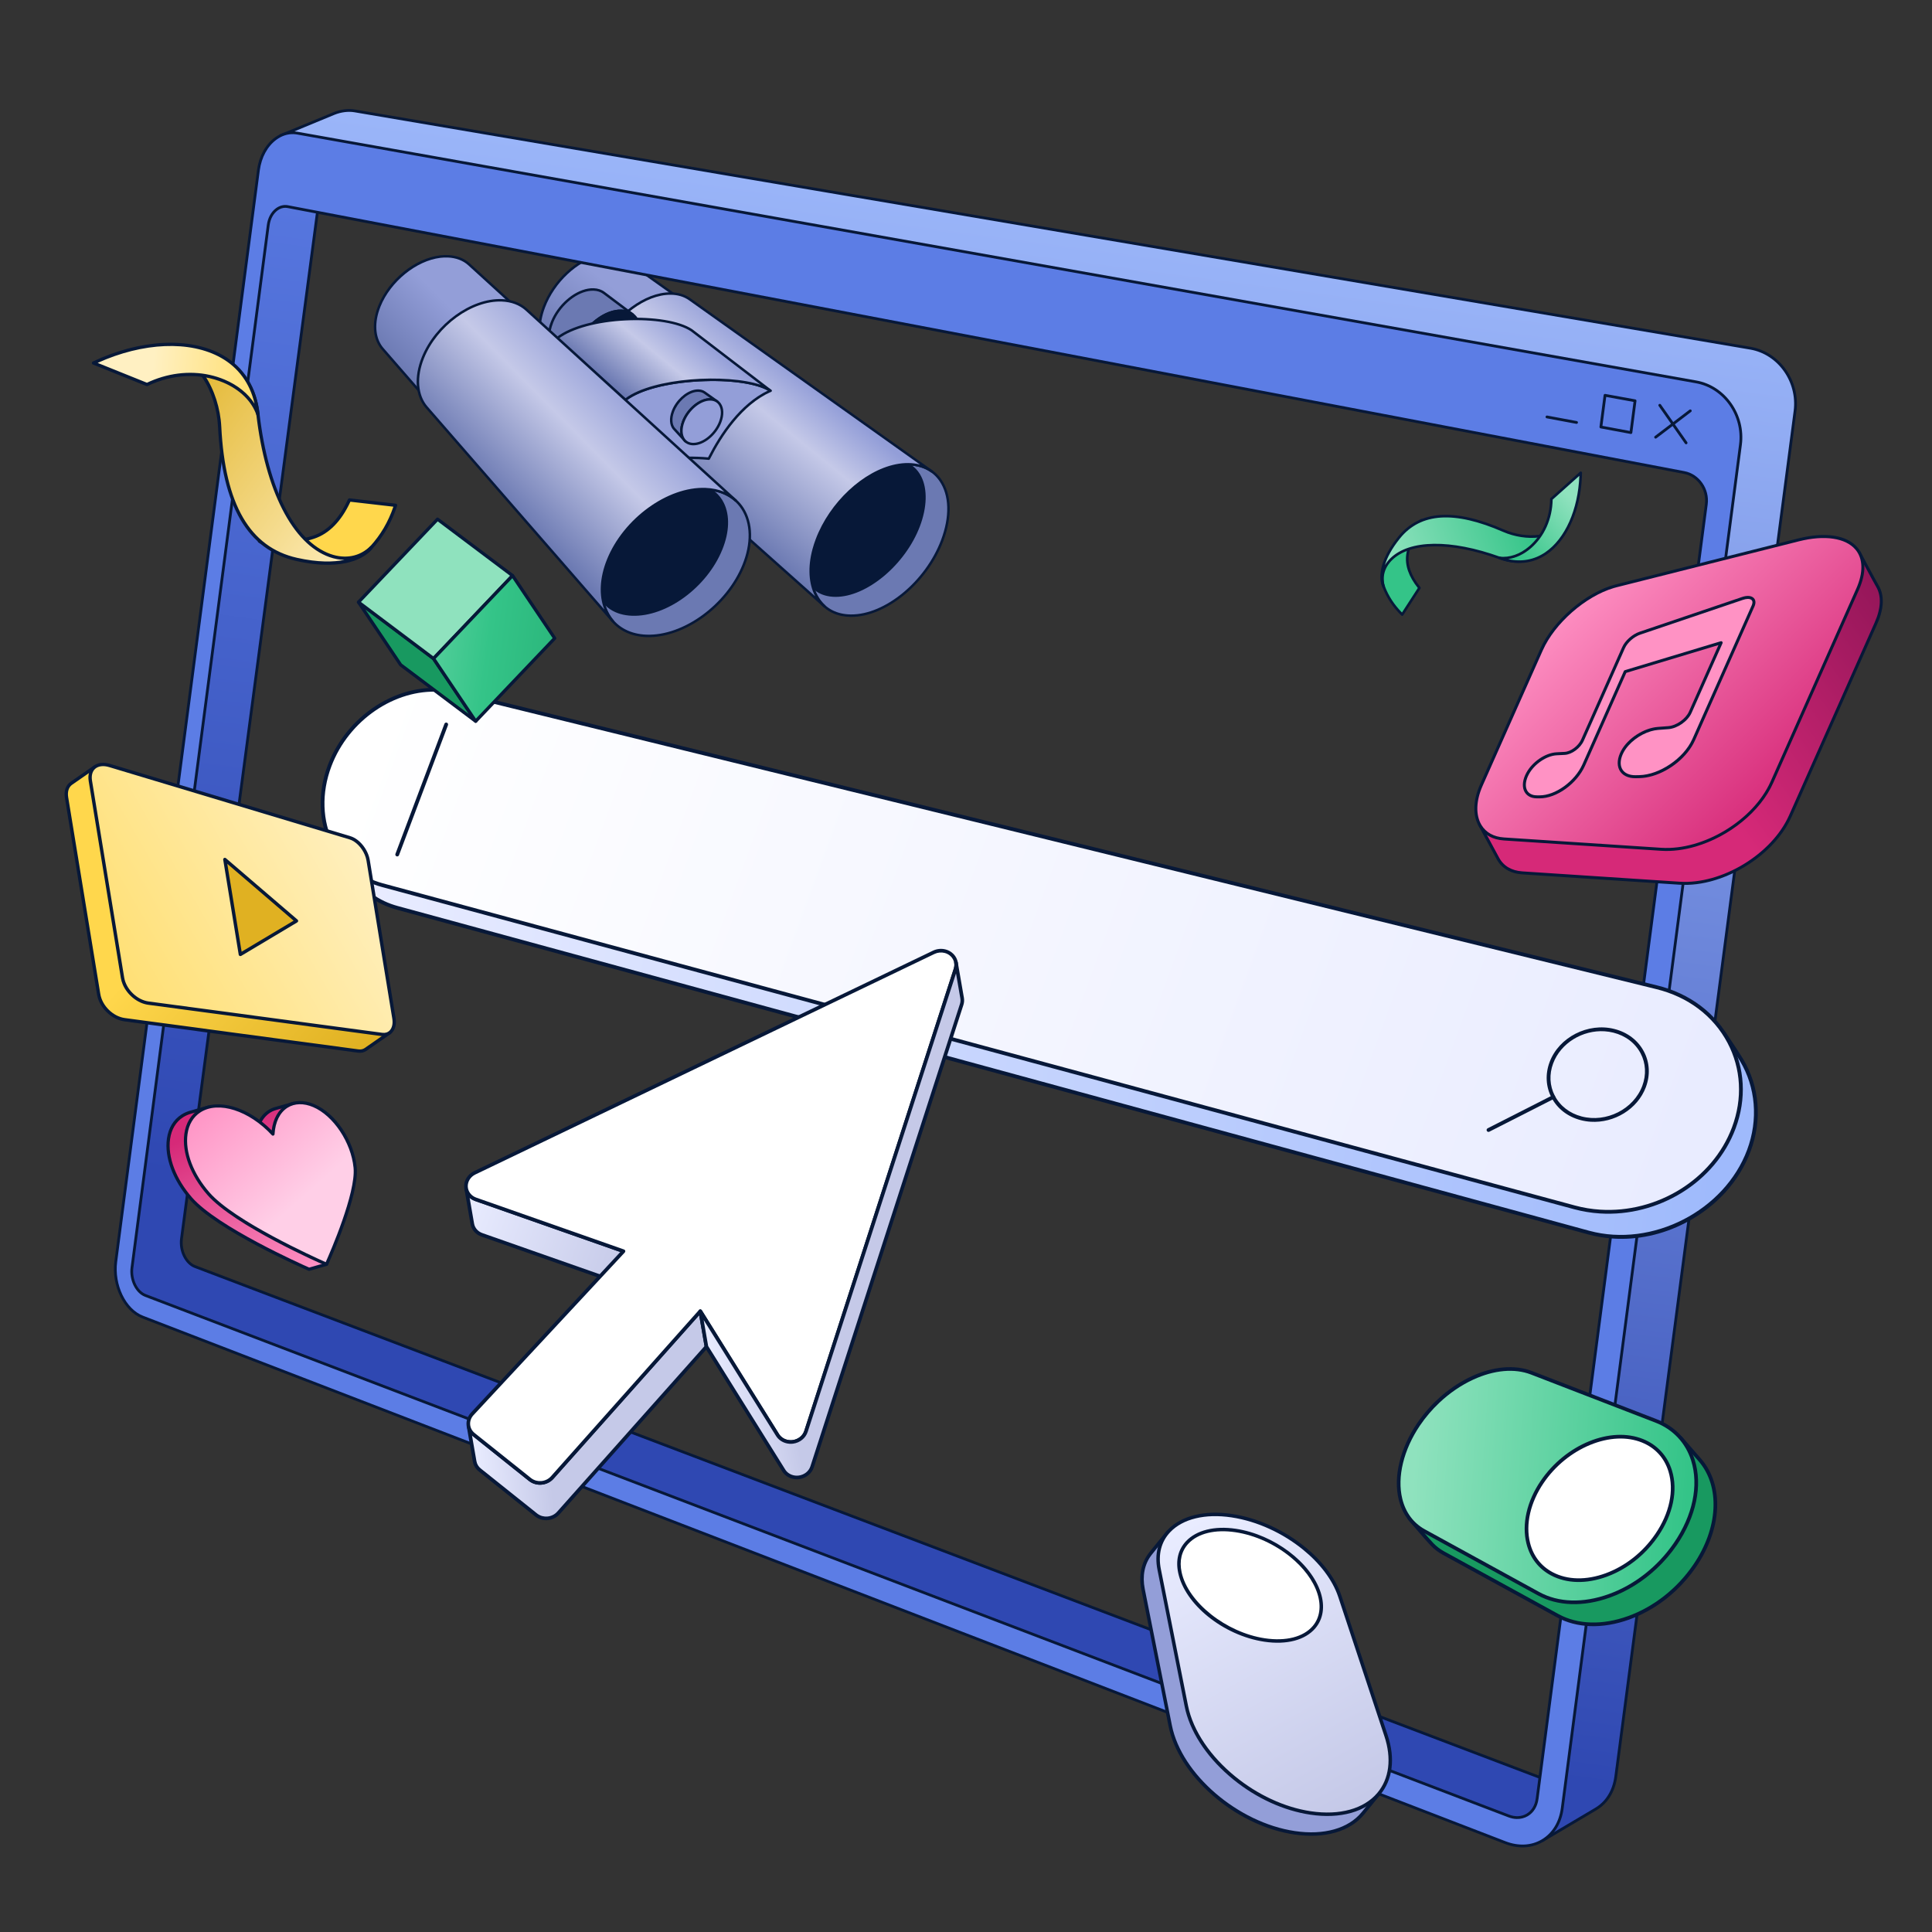
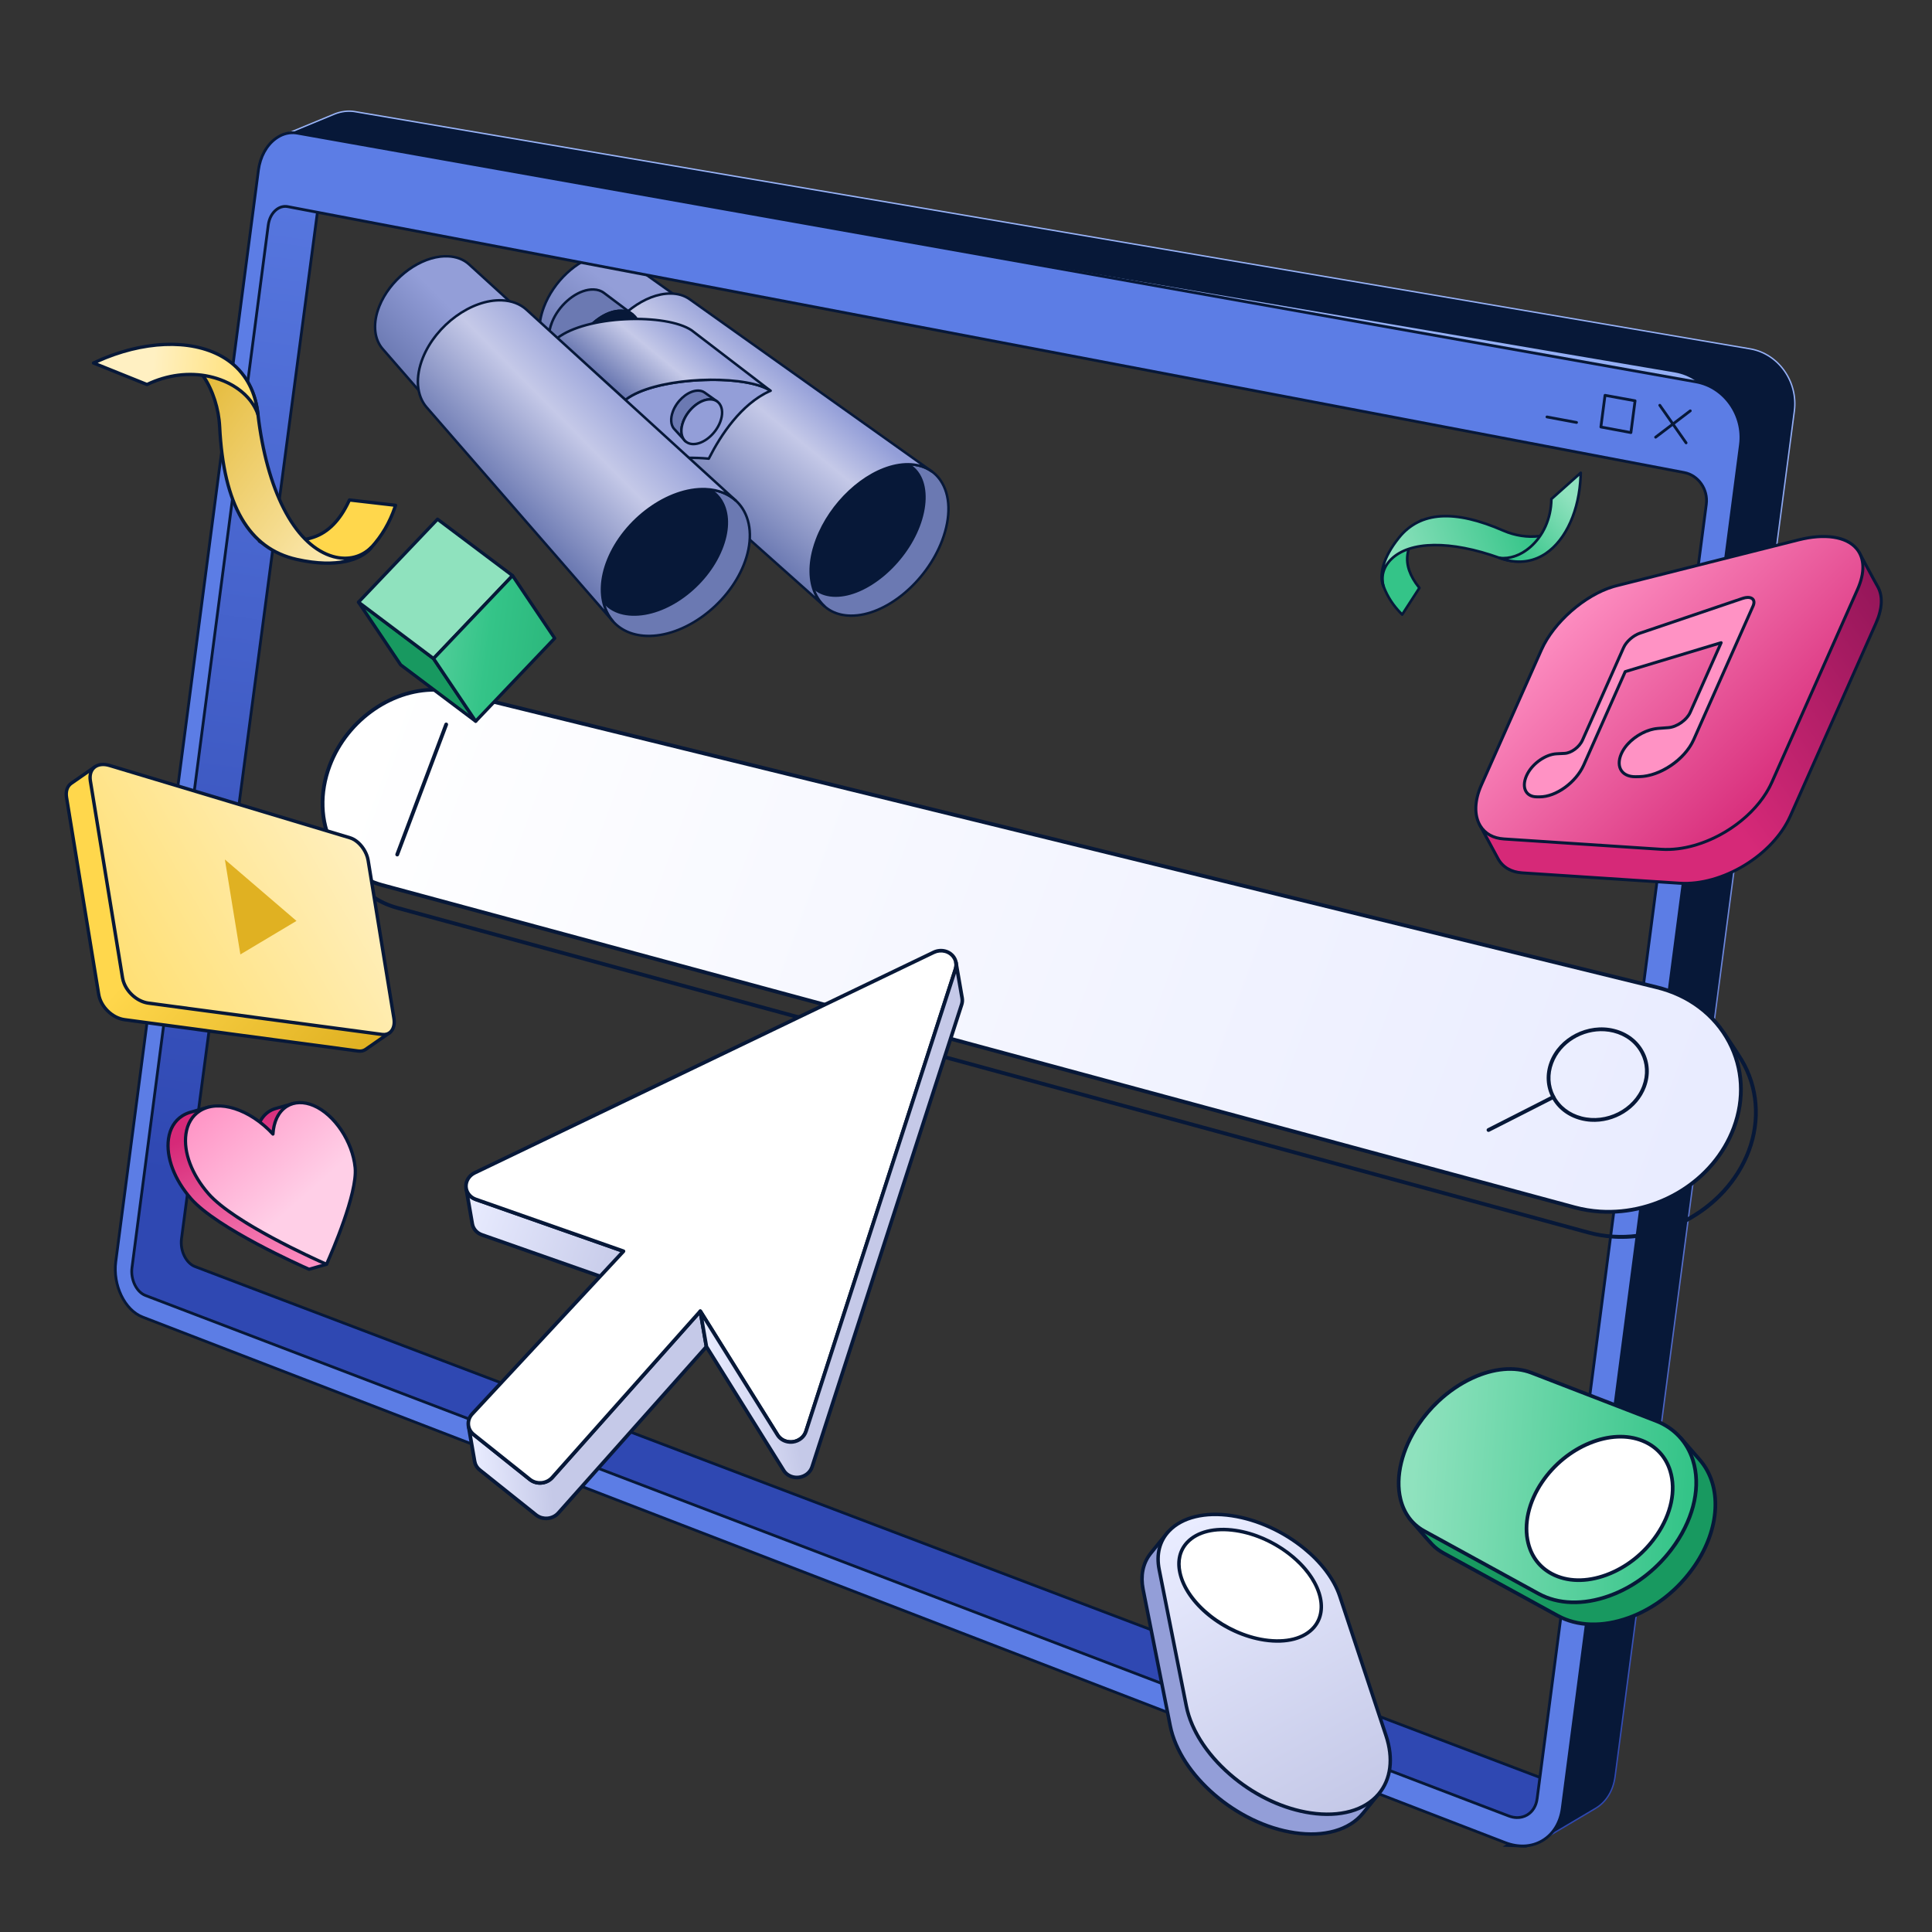
<svg xmlns="http://www.w3.org/2000/svg" xmlns:xlink="http://www.w3.org/1999/xlink" fill="none" viewBox="0 0 1500 1500" width="1500" height="1500">
  <rect x="0" y="0" width="1500" height="1500" fill="#333333" stroke="none" />
  <defs>
    <clipPath id="assetClipPath_iVvuQWjw">
      <path d="m0 0 h 734.69 v 410.439 h -734.69 v -410.439 z" id="path_wX-uE5A_" fill="#ffffff" />
    </clipPath>
    <clipPath id="assetClipPath_qkHpUAPv">
      <path d="m0 0 h 1779.908 v 1827.432 h -1779.908 v -1827.432 z" id="path_TPxRJ4I6" fill="#ffffff" />
    </clipPath>
    <clipPath id="assetClipPath_WotTVSaE">
      <path d="m0 0 h 1147.48 v 374.609 h -1147.48 v -374.609 z" id="path_TJ99Ke08" fill="#ffffff" />
    </clipPath>
    <clipPath id="assetClipPath_tCFNB4NZ">
      <path d="m0 0 h 210.797 v 246.753 h -210.797 v -246.753 z" id="path_iwKC_p6S" fill="#ffffff" />
    </clipPath>
    <clipPath id="assetClipPath_o4uEmfW2">
      <path d="m0 0 h 285.685 v 216.461 h -285.685 v -216.461 z" id="path_UXATg8ni" fill="#ffffff" />
    </clipPath>
    <clipPath id="assetClipPath_o6cEtbSW">
      <path d="m0 0 h 453.3 v 310.803 h -453.3 v -310.803 z" id="path_PmrhDpy-" fill="#ffffff" />
    </clipPath>
    <clipPath id="assetClipPath_1_jEnWCF">
      <path d="m0 0 h 173.483 v 185.396 h -173.483 v -185.396 z" id="path_LjuxsQIt" fill="#ffffff" />
    </clipPath>
    <clipPath id="assetClipPath_EPK6kZH9">
      <path d="m0 0 h 463.598 v 412.356 h -463.598 v -412.356 z" id="path_nbJ5Ju9x" fill="#ffffff" />
    </clipPath>
    <clipPath id="assetClipPath_5hP0ei7r">
      <path d="m0 0 h 328.22 v 270.798 h -328.22 v -270.798 z" id="path_4ZX5HLKY" fill="#ffffff" />
    </clipPath>
    <clipPath id="assetClipPath_GVtgaGR2">
      <path d="m0 0 h 155.222 v 179.859 h -155.222 v -179.859 z" id="path_Ltn6MMOd" fill="#ffffff" />
    </clipPath>
    <clipPath id="assetClipPath_OB0I9aFU">
      <path d="m0 0 h 230.571 v 244.061 h -230.571 v -244.061 z" id="path_wuBmNzIJ" fill="#ffffff" />
    </clipPath>
    <clipPath id="assetClipPath_nMob9n7A">
      <path d="m0 0 h 257.297 v 146.935 h -257.297 v -146.935 z" id="path_Fa0g5rg0" fill="#ffffff" />
    </clipPath>
  </defs>
  <g transform="translate(740 220) rotate(23.854 -237.5 133) scale(-1 1)" data-asset-index="0">
    <g clip-path="url(#assetClipPath_iVvuQWjw)" transform="scale(0.647 0.648)" data-asset-index="0">
      <linearGradient id="linearGradient_jfR4fpzm" gradientUnits="userSpaceOnUse" x1="464.055" x2="500.083" y1="6.646" y2="143.999">
        <stop offset=".256" stop-color="#939ED8" />
        <stop offset="1" stop-color="#6B79B2" />
      </linearGradient>
      <linearGradient id="linearGradient_k5UjqpHC" gradientUnits="userSpaceOnUse" x1="244.577" x2="295.24" y1="42.445" y2="228.209">
        <stop offset="0" stop-color="#939ED8" />
        <stop offset=".317" stop-color="#C5C9E8" />
        <stop offset="1" stop-color="#6B79B2" />
      </linearGradient>
      <linearGradient id="linearGradient_p33xCKeP" gradientUnits="userSpaceOnUse" x1="378.37" x2="408.001" y1="46.124" y2="154.427">
        <stop offset="0" stop-color="#939ED8" />
        <stop offset=".446" stop-color="#C5C9E8" />
        <stop offset="1" stop-color="#6B79B2" />
      </linearGradient>
      <linearGradient id="linearGradient_uCBstzhL" gradientUnits="userSpaceOnUse" x1="636.463" x2="691.629" y1="89.787" y2="229.392">
        <stop offset=".35" stop-color="#939ED8" />
        <stop offset="1" stop-color="#6B79B2" />
      </linearGradient>
      <linearGradient id="linearGradient_MQay7AxY" gradientUnits="userSpaceOnUse" x1="428.641" x2="504.149" y1="133.673" y2="325.796">
        <stop offset="0" stop-color="#939ED8" />
        <stop offset=".419" stop-color="#C5C9E8" />
        <stop offset="1" stop-color="#6B79B2" />
      </linearGradient>
      <path d="m552.141 93.545c1.823-33.217-13.639-68.207-35.755-83.822-2.871-2.027-5.855-3.728-8.927-5.056-7.193-3.109-14.139-3.857-20.493-2.56l-89.614 18.3c6.794-1.387 14.222-.587 21.914 2.738 3.285 1.42 6.476 3.239 9.546 5.407 23.649 16.698 40.183 54.113 38.234 89.634-.179 3.255-.507 6.395-.975 9.41-3.488 22.467-14.728 37.983-29.492 42.735l87.07-28.022c13.807-4.443 24.318-18.953 27.579-39.963.438-2.819.745-5.755.912-8.799z" fill="url(#linearGradient_jfR4fpzm)" id="Xsr4Ntz-z75edJRHJbnMK" />
      <path d="m436.579 171.83c-.634 0-1.224-.405-1.428-1.041-.254-.789.18-1.633.968-1.887 14.515-4.672 25.158-20.2 28.47-41.537.463-2.982.785-6.099.959-9.262 1.892-34.461-13.923-71.608-37.602-88.327-3.018-2.131-6.139-3.899-9.275-5.255-7.231-3.125-14.302-4.016-21.019-2.645-.804.163-1.604-.357-1.77-1.169s.358-1.604 1.17-1.77l89.614-18.299c6.87-1.403 14.068-.511 21.388 2.652 3.117 1.348 6.212 3.1 9.197 5.208 22.903 16.171 38.206 51.974 36.388 85.129-.168 3.049-.479 6.059-.928 8.947-3.269 21.062-13.961 36.449-28.602 41.161l-87.07 28.022c-.153.049-.308.073-.46.073zm-25.126-152.772c2.778.586 5.584 1.489 8.407 2.709 3.327 1.438 6.63 3.308 9.816 5.558 24.465 17.273 40.811 55.52 38.867 90.941-.18 3.262-.513 6.478-.99 9.558-2.473 15.926-8.916 28.811-18.017 36.759l73.652-23.704c13.538-4.357 23.466-18.849 26.557-38.766.434-2.791.735-5.702.896-8.651 1.767-32.195-13.005-66.897-35.122-82.515-2.816-1.989-5.729-3.639-8.656-4.904-6.745-2.916-13.339-3.745-19.599-2.467l-75.812 15.481z" fill="#071838" id="VApOJNOBVQt_eddMRo_xc" />
      <path d="m65.37 282.974c-38.094-16.465-66.596-73.16-63.662-126.633s36.194-83.473 74.288-67.008 66.597 73.16 63.663 126.632-36.194 83.473-74.288 67.008z" fill="#6B79B2" id="d_Kx18HfYQMTJlTbr8pB6" />
      <g fill="#071838" id="FXc2DXXoG0ogZr6uoY9F">
        <path d="m85.979 289.023c-6.872 0-13.991-1.555-21.204-4.672-38.563-16.668-67.526-74.129-64.565-128.092 1.683-30.662 13.227-54.792 31.672-66.203 13.337-8.251 28.798-8.977 44.709-2.101 38.562 16.667 67.526 74.129 64.565 128.091-1.683 30.662-13.227 54.792-31.672 66.203-7.291 4.511-15.218 6.773-23.505 6.773zm-20.014-7.426c14.972 6.471 29.475 5.814 41.941-1.898 17.6-10.888 28.627-34.148 30.254-63.816 2.898-52.811-25.255-108.963-62.759-125.173-14.972-6.471-29.476-5.814-41.941 1.898-17.6 10.888-28.627 34.148-30.254 63.816-2.898 52.811 25.255 108.963 62.759 125.173z" fill="#071838" id="VgS62T1R65yxvOldOQ8KO" />
        <path d="m103.95 271.898c-3.841-.513-7.806-1.645-11.785-3.365-33.903-14.654-60.289-68.17-57.618-116.861 1.306-23.811 9.316-43.479 21.975-53.961 7.785-6.447 16.704-9.051 26.511-7.742 3.841.513 7.807 1.645 11.786 3.366 33.904 14.653 60.29 68.168 57.617 116.86-1.306 23.811-9.316 43.479-21.974 53.961-7.786 6.447-16.705 9.051-26.512 7.742z" fill="#071838" id="TzRuIyLifOhVLO2TEMrkK" />
        <path d="m108.821 273.728c-1.663 0-3.354-.115-5.069-.344-3.977-.531-8.075-1.7-12.182-3.475-34.425-14.879-61.224-69.063-58.521-118.32 1.329-24.227 9.535-44.286 22.516-55.034 8.12-6.725 17.433-9.44 27.667-8.074 3.979.531 8.077 1.701 12.184 3.476 34.424 14.877 61.223 69.061 58.52 118.319-1.33 24.227-9.536 44.286-22.516 55.034-6.76 5.597-14.342 8.417-22.598 8.417zm-30.622-182.586c-7.566 0-14.518 2.588-20.721 7.725-12.339 10.216-20.151 29.493-21.434 52.887-2.641 48.125 23.331 100.973 56.715 115.402 3.854 1.666 7.686 2.761 11.389 3.255 9.376 1.252 17.906-1.242 25.356-7.411 12.338-10.216 20.15-29.493 21.434-52.887 2.641-48.126-23.331-100.974-56.714-115.401-3.854-1.666-7.685-2.761-11.39-3.256-1.569-.209-3.115-.314-4.636-.314z" fill="#071838" id="HXE75AfJqnOMGARXoqMXt" />
      </g>
      <path d="m471.2 119.981c2.106-38.372-15.756-78.79-41.304-96.828-3.316-2.341-6.762-4.306-10.311-5.84-8.31-3.592-16.336-4.456-23.676-2.956l-349.116 71.329c9.053-1.85 18.953-.783 29.202 3.647 4.377 1.892 8.627 4.315 12.717 7.203 31.511 22.248 53.542 72.101 50.945 119.43-.238 4.338-.676 8.522-1.299 12.539-4.648 29.936-19.625 50.61-39.299 56.939l339.225-109.133c15.95-5.131 28.093-21.893 31.861-46.163.506-3.257.86-6.649 1.053-10.166z" fill="url(#linearGradient_k5UjqpHC)" id="GUFVop2h2rXo2V52z2cTF" />
      <path d="m99.06 286.944c-.635 0-1.224-.405-1.428-1.041-.254-.789.18-1.634.969-1.887 19.522-6.281 33.831-27.119 38.275-55.741.619-3.993 1.051-8.162 1.283-12.392 2.528-46.078-18.631-95.755-50.312-118.122-4.047-2.858-8.235-5.231-12.446-7.051-9.734-4.207-19.256-5.404-28.308-3.554-.804.165-1.604-.358-1.77-1.169s.357-1.604 1.17-1.77l349.117-71.33c7.891-1.61 16.159-.586 24.57 3.049 3.584 1.549 7.144 3.564 10.581 5.991 26.397 18.637 44.034 59.909 41.937 98.135-.194 3.523-.554 6.994-1.069 10.314-3.764 24.242-16.057 41.947-32.885 47.361l-339.225 109.133c-.152.049-.308.073-.459.073zm-36.088-203.032c4.487.714 9.035 2.062 13.619 4.044 4.402 1.903 8.771 4.377 12.987 7.354 32.467 22.922 54.158 73.699 51.578 120.737-.238 4.329-.681 8.597-1.314 12.688-3.453 22.239-12.74 39.994-25.816 50.319l323.801-104.171c15.725-5.059 27.253-21.869 30.838-44.965.501-3.224.851-6.594 1.038-10.019 2.045-37.266-15.06-77.438-40.671-95.52-3.269-2.308-6.646-4.221-10.04-5.688-7.839-3.388-15.503-4.352-22.781-2.864zm408.228 36.069h.01z" fill="#071838" id="QdCIzsDe51K-tbAGkEFGS" />
      <path d="m535.878 105.781c.603-21.075-9.775-42.986-24.046-52.512-1.853-1.237-3.771-2.265-5.74-3.055-4.609-1.85-9.022-2.209-13.026-1.281l-41.908 9.709c4.281-.992 9.001-.608 13.929 1.37 2.105.845 4.157 1.944 6.138 3.267 15.261 10.186 26.358 33.616 25.714 56.153-.059 2.066-.215 4.06-.461 5.978-1.836 14.292-8.699 24.309-17.974 27.565l40.135-15.827c8.673-3.045 15.092-12.412 16.809-25.778.23-1.793.376-3.658.431-5.59z" fill="#6B79B2" id="yOfN83U-2dtb8lU_XNdl" />
      <path d="m478.503 154.476c-.609 0-1.181-.374-1.405-.977-.286-.766.095-1.619.855-1.919l1.401-.553c8.206-3.615 14.006-13.129 15.636-25.808.241-1.884.393-3.846.449-5.829.62-21.688-9.914-44.762-25.048-54.863-1.917-1.279-3.89-2.33-5.863-3.122-4.528-1.817-8.912-2.255-13.031-1.301-.812.189-1.613-.316-1.8-1.123-.188-.807.315-1.613 1.122-1.8s.009-.002.013-.003l41.896-9.707c4.442-1.03 9.127-.575 13.923 1.351 2.031.816 4.055 1.892 6.015 3.2 14.926 9.963 25.318 32.59 24.712 53.802-.056 1.958-.205 3.889-.443 5.739-1.748 13.609-8.401 23.703-17.799 27.001l-38.627 15.233c-.495.216-.998.415-1.508.594-.164.058-.332.085-.497.085zm-15.997-96.923c1.041.289 2.088.645 3.14 1.067 2.165.869 4.322 2.017 6.412 3.411 15.934 10.635 27.028 34.793 26.38 57.443-.059 2.082-.218 4.143-.472 6.126-1.133 8.809-4.19 16.237-8.657 21.5l28.779-11.349c8.357-2.935 14.271-12.113 15.871-24.573.225-1.752.366-3.583.42-5.442.578-20.25-9.254-41.792-23.38-51.221-1.787-1.192-3.626-2.172-5.466-2.911-4.214-1.691-8.294-2.1-12.128-1.212l-30.899 7.159zm73.372 48.228h.01z" fill="#071838" id="TeGiqMs85CLEFTB0t-AL" />
      <path d="m462.45 152.222c-18.319-7.354-32.58-33.957-31.851-59.42.728-25.463 16.169-40.143 34.488-32.789s32.58 33.957 31.851 59.42c-.728 25.463-16.169 40.143-34.488 32.789z" fill="#071838" id="vJe847s_RgxwTfQr2qeV_" />
      <path d="m471.706 155.601c-3.2 0-6.508-.66-9.814-1.987-18.824-7.557-33.535-34.856-32.792-60.854.425-14.861 5.742-26.711 14.589-32.51 6.372-4.176 14.168-4.755 21.957-1.629 18.826 7.557 33.536 34.856 32.792 60.854-.424 14.861-5.742 26.711-14.589 32.51-3.666 2.403-7.806 3.615-12.143 3.615zm-15.905-95.992c-3.736 0-7.269 1.053-10.468 3.149-8.014 5.253-12.838 16.22-13.235 30.087-.71 24.846 13.157 50.857 30.911 57.984 6.953 2.791 13.589 2.321 19.195-1.354 8.015-5.254 12.839-16.22 13.235-30.087.711-24.845-13.156-50.857-30.911-57.984-2.985-1.199-5.914-1.796-8.728-1.796z" fill="#071838" id="T9zPtv6T7vq8bzqa7ONG0" />
      <path d="m343.645 200.812c-14.826-8.664-30.918-15.98-46.07-21.005v.003c-1.75-33.357-9.754-76.807-34.76-104.354 36.721-6.437 133.892 40.837 154.822 80.329l-73.995 45.032" fill="#939ED8" id="U2z5oF7O88cbVguu_JMZj" />
      <path d="m343.642 202.317c-.313 0-.622-.098-.879-.283-14.679-8.566-30.438-15.75-45.593-20.781-.613-.171-1.061-.715-1.095-1.365-1.664-31.741-8.979-75.45-34.372-103.424-.368-.405-.485-.978-.309-1.495s.621-.897 1.16-.991c36.654-6.423 134.722 40.187 156.406 81.104.372.702.133 1.571-.545 1.984l-73.995 45.032c-.244.148-.513.219-.779.219zm-44.626-23.609c14.85 5.004 30.234 12.025 44.614 20.36l72-43.818c-10.013-17.605-36.076-38.254-70.161-55.515-31.486-15.944-62.222-24.817-79.675-23.164 24.214 28.356 31.472 70.79 33.222 102.136z" fill="#071838" id="Bl07P3Mg_pM0yadp1p30" />
      <path d="m378.718 47.444c36.721-6.437 122.947 34.644 143.877 74.137l-104.958 34.205c-20.93-39.492-118.102-86.767-154.822-80.329l115.903-28.012z" fill="url(#linearGradient_p33xCKeP)" id="cZfw6lx7388UyUXDtISwt" />
      <path d="m417.637 157.286c-.543 0-1.06-.296-1.325-.797-9.471-17.871-35.953-39.086-70.842-56.753-33.191-16.808-65.536-25.756-82.396-22.802-.793.135-1.562-.379-1.728-1.172-.165-.792.329-1.573 1.116-1.764l115.903-28.012c.031-.007.062-.014.094-.02 36.769-6.446 123.971 34.364 145.461 74.912.208.392.231.854.065 1.265s-.505.727-.926.864l-104.958 34.205c-.153.05-.311.074-.465.074zm-141.123-83.597c42.682 3.892 121.503 44.098 141.843 80.285l102.048-33.257c-10.019-17.435-33.94-36.786-64.498-52.087-30.261-15.152-59.713-22.704-76.883-19.717l-102.51 24.775z" fill="#071838" id="DI0LfsBXm6tMM_prGiVDX" />
      <path d="m359.873 145.353c.717-13.072-5.368-26.842-14.071-32.987-1.13-.798-2.304-1.467-3.513-1.99-2.831-1.223-5.564-1.518-8.065-1.007l-18.056 3.687c2.674-.546 5.597-.231 8.624 1.077 1.293.559 2.548 1.275 3.757 2.128 9.307 6.571 15.814 21.296 15.047 35.275-.07 1.281-.2 2.517-.384 3.703-1.373 8.842-5.796 14.948-11.606 16.818l17.055-7.513c5.433-1.749 9.57-7.459 10.854-15.727.172-1.109.293-2.265.359-3.463z" fill="#6B79B2" id="qJPfJZb4tPSzCUHHojomQ" />
      <path d="m331.606 173.557c-.607 0-1.176-.371-1.402-.968-.283-.746.067-1.583.798-1.905l2.332-1.027c4.252-2.45 7.323-7.733 8.396-14.648.178-1.151.302-2.347.368-3.555.729-13.271-5.334-27.556-14.414-33.968-1.139-.803-2.312-1.468-3.486-1.976-2.673-1.154-5.271-1.487-7.729-.985-.804.163-1.604-.357-1.77-1.169s.358-1.604 1.17-1.77l18.056-3.687c2.893-.59 5.905-.219 8.96 1.101 1.282.554 2.556 1.274 3.783 2.142 9.251 6.532 15.436 20.955 14.704 34.294-.069 1.241-.195 2.456-.375 3.612-1.335 8.599-5.743 14.91-11.8 16.9l-14.521 6.397c-.833.467-1.704.849-2.609 1.141-.153.049-.308.073-.46.073zm-6.3-60.837c.027.012.055.024.082.036 1.364.589 2.719 1.356 4.027 2.279 9.865 6.966 16.46 22.352 15.68 36.583-.072 1.307-.206 2.602-.399 3.851-.656 4.225-2.007 7.93-3.904 10.903l7.266-3.201c.047-.021.096-.04.145-.055 4.993-1.607 8.669-7.039 9.831-14.53.165-1.059.281-2.174.344-3.316.679-12.378-4.973-25.701-13.438-31.678-1.059-.748-2.149-1.366-3.243-1.838-2.479-1.072-4.892-1.38-7.17-.915l-9.219 1.882zm34.568 32.633h.01z" fill="#071838" id="GGmFwtX0uCx_CAvdIdWQ" />
      <path d="m321.654 171.327c-11.252-4.863-19.67-21.609-18.804-37.402.867-15.794 10.69-24.655 21.942-19.792s19.67 21.609 18.804 37.402c-.867 15.794-10.69 24.655-21.942 19.792z" fill="#939ED8" id="Zebo96BNkRUO0ZWpwZVv" />
      <path d="m327.724 174.15c-2.181 0-4.43-.48-6.664-1.446-11.763-5.084-20.604-22.517-19.707-38.861.517-9.407 4.108-16.84 9.854-20.395 4.186-2.588 9.222-2.835 14.181-.691 11.763 5.084 20.604 22.517 19.707 38.861-.517 9.407-4.108 16.84-9.854 20.395-2.3 1.422-4.857 2.138-7.517 2.138zm-9.007-59.852c-2.1 0-4.1.568-5.931 1.701-4.9 3.031-7.976 9.595-8.438 18.008-.834 15.193 7.197 31.317 17.9 35.943 4.092 1.768 8.038 1.599 11.412-.489 4.9-3.031 7.976-9.595 8.438-18.008.834-15.193-7.197-31.317-17.9-35.943-1.871-.809-3.712-1.212-5.481-1.212z" fill="#071838" id="rdlDHENkrGnHJHxSrUaMl" />
      <path d="m732.821 177.11c.157-1.635.265-3.307.322-5.014 1.11-33.285-17.49-68.614-42.809-83.61-2.617-1.55-5.305-2.883-8.051-3.973-9.836-3.907-19.159-4.215-27.252-1.511l-82.784 27.66c8.654-2.891 18.623-2.563 29.141 1.616 2.936 1.166 5.811 2.592 8.609 4.249 27.074 16.036 46.964 53.814 45.777 89.408-.061 1.826-.176 3.614-.344 5.362-2.045 21.325-11.878 36.764-25.8 43.278l79.063-36.992c13.019-6.091 22.214-20.529 24.127-40.471z" fill="url(#linearGradient_uCBstzhL)" id="EXIclO3IRWTRI9k4CKRv" />
      <path d="m629.633 256.074c-.564 0-1.104-.32-1.359-.865-.352-.75-.027-1.643.723-1.994 13.912-6.509 23.003-21.84 24.942-42.062.164-1.72.278-3.493.338-5.269 1.144-34.319-18.221-72.18-45.043-88.067-2.753-1.63-5.579-3.025-8.398-4.146-9.823-3.902-19.545-4.45-28.112-1.587-.789.263-1.636-.162-1.898-.947-.263-.786.162-1.636.947-1.898l82.784-27.66c8.674-2.897 18.453-2.364 28.281 1.54 2.778 1.104 5.558 2.476 8.262 4.077 26.352 15.609 44.664 51.335 43.543 84.95-.057 1.71-.167 3.429-.327 5.107-1.914 19.959-11.021 35.153-24.984 41.688l-79.062 36.992s0 0 0 0c-.206.096-.422.142-.635.142zm-42.791-148.707c4.935.32 10.011 1.495 15.101 3.517 2.965 1.178 5.933 2.642 8.82 4.353 28.147 16.672 47.709 54.837 46.512 90.748-.062 1.838-.18 3.673-.35 5.455-1.406 14.664-6.447 26.917-14.311 35.405l65.444-30.621c12.979-6.073 21.46-20.381 23.27-39.256.154-1.617.261-3.272.315-4.921 1.069-32.061-17.019-67.429-42.074-82.27-2.569-1.521-5.207-2.823-7.84-3.87-9.163-3.641-18.23-4.153-26.223-1.482l-68.665 22.942zm145.979 69.743h.01z" fill="#071838" id="XXjmtZVJ3HESrK7h2HVIq" />
      <path d="m280.102 404.264c-41.767-16.592-74.21-72.462-72.465-124.788s37.019-81.294 78.785-64.702c41.767 16.592 74.21 72.462 72.465 124.788s-37.019 81.294-78.785 64.702z" fill="#6B79B2" id="oMeLx1jXGkNag0GEzP3OA" />
      <path d="m303.124 410.417c-7.625 0-15.573-1.581-23.575-4.759-42.24-16.78-75.172-73.408-73.41-126.232.939-28.163 11.68-50.995 29.469-62.641 14.599-9.556 32.842-10.766 51.369-3.405 42.241 16.781 75.173 73.408 73.41 126.232-.939 28.164-11.681 50.995-29.469 62.641-8.293 5.429-17.764 8.165-27.794 8.165zm-39.709-198.79c-9.463 0-18.375 2.567-26.164 7.667-16.961 11.104-27.208 33.057-28.114 60.23-1.723 51.662 30.36 106.994 71.52 123.345 17.597 6.991 34.863 5.879 48.618-3.127 16.961-11.104 27.208-33.057 28.114-60.231 1.724-51.661-30.359-106.993-71.52-123.344-7.633-3.032-15.205-4.54-22.454-4.54z" fill="#071838" id="or3cs7R5XNTF8v6dYCRgf" />
      <path d="m319.513 391.344c-4.324-.577-8.792-1.774-13.28-3.556-38.079-15.127-67.747-66.769-66.135-115.118.737-22.056 7.925-39.943 20.243-50.368 8.744-7.401 19.642-10.475 31.514-8.89 4.324.577 8.792 1.775 13.281 3.557 38.079 15.127 67.747 66.768 66.135 115.117-.736 22.055-7.926 39.943-20.243 50.368-8.744 7.401-19.642 10.475-31.514 8.89z" fill="#071838" id="C4Vh2n89-wN8BJWP4x0RM" />
      <path d="m325.53 393.251c-2.038 0-4.112-.14-6.215-.42-4.446-.593-9.034-1.821-13.636-3.649-38.62-15.342-68.712-67.632-67.08-116.562.752-22.486 8.129-40.763 20.773-51.463 9.076-7.682 20.38-10.873 32.681-9.232 4.443.593 9.031 1.821 13.637 3.65 38.619 15.342 68.711 67.631 67.08 116.562-.752 22.485-8.129 40.762-20.774 51.463-7.524 6.369-16.579 9.652-26.466 9.652zm-39.667-178.745c-9.184 0-17.583 3.041-24.553 8.94-11.989 10.146-18.99 27.645-19.713 49.273-1.593 47.767 27.651 98.761 65.189 113.674 4.374 1.737 8.723 2.902 12.925 3.463 11.442 1.528 21.936-1.429 30.347-8.548 11.989-10.146 18.99-27.646 19.714-49.273 1.592-47.767-27.652-98.761-65.189-113.673-4.377-1.738-8.727-2.904-12.926-3.464-1.961-.262-3.895-.392-5.794-.392z" fill="#071838" id="DDJwvbIpTcVdBTWOgQHdH" />
      <path d="m247.59 212.623c107.506-35.932 214.999-71.863 322.505-107.795 9.35-3.125 20.12-2.771 31.484 1.744 33.862 13.452 60.166 58.748 58.751 101.172-.868 26.031-11.971 44.932-28.245 52.545l-308.035 144.084c20.073-9.389 33.767-32.702 34.838-64.81 1.745-52.326-30.698-108.196-72.465-124.788-14.016-5.568-27.301-6.005-38.833-2.151z" fill="url(#linearGradient_MQay7AxY)" id="bhFWyTqlrdNcZEPljzXvo" />
      <path d="m324.051 405.872c-.564 0-1.104-.32-1.359-.865-.352-.75-.027-1.644.723-1.995 20.265-9.479 32.965-33.218 33.975-63.501 1.724-51.661-30.359-106.993-71.52-123.344-13.198-5.244-26.271-5.978-37.804-2.122-.789.263-1.636-.162-1.898-.947-.263-.786.162-1.636.947-1.898l322.505-107.795c9.968-3.332 21.211-2.717 32.514 1.772 34.349 13.645 61.128 59.679 59.695 102.616-.854 25.596-11.735 45.728-29.108 53.854l-307.994 144.065c-.013.006-.027.013-.04.019-.206.096-.422.142-.635.142zm-59.745-197.255c7.364.125 15.005 1.717 22.671 4.762 42.241 16.781 75.173 73.408 73.41 126.232-.788 23.645-8.535 43.49-21.395 56.115l292.456-136.797c16.33-7.638 26.566-26.792 27.382-51.235 1.394-41.775-24.538-86.512-57.805-99.728-10.64-4.226-21.17-4.819-30.455-1.715l-306.265 102.367z" fill="#071838" id="z10hmFR2ZpiKKoxkoLeE" />
    </g>
  </g>
  <g transform="translate(97 102) rotate(2.078 640.5 658)" data-asset-index="1">
    <g clip-path="url(#assetClipPath_qkHpUAPv)" transform="scale(0.72 0.72)" data-asset-index="1">
      <linearGradient id="linearGradient_4mWOJckC" gradientUnits="userSpaceOnUse" x1="938.115" x2="821.884" y1="20.471" y2="1230.781">
        <stop offset="0" stop-color="#5C7DE5" />
        <stop offset="1" stop-color="#2F48B2" />
      </linearGradient>
      <linearGradient id="linearGradient_ApRZubeE" gradientUnits="userSpaceOnUse" x1="968.68" x2="808.043" y1="7.226" y2="1679.947">
        <stop offset="0" stop-color="#9FBAFC" />
        <stop offset="1" stop-color="#2F48B2" />
      </linearGradient>
      <path d="m1578.809 1758.881-1491.517-505.469c-9.838-3.353-16.809-16.511-15.598-29.399l108.202-1131.055-56.658 4.37-110.271 1146.759c-2.415 25.704 11.458 51.996 31.097 58.764l1496.804 509.525 37.94-53.494z" fill="url(#linearGradient_4mWOJckC)" id="EKiNvYjKztWBCSofwdxqA" />
      <path d="m1540.867 1813.875c-.161 0-.324-.026-.483-.08l-1496.804-509.525c-20.178-6.954-34.579-34.014-32.107-60.324l110.271-1146.761c.07-.726.651-1.296 1.378-1.352l56.658-4.37c.437-.035.875.129 1.186.445s.465.753.423 1.194l-108.202 1131.055c-1.148 12.215 5.396 24.703 14.589 27.835l1491.514 505.468c.449.152.799.507.945.958.146.45.071.944-.203 1.33l-37.94 53.494c-.287.405-.748.632-1.224.632zm-1416.257-1715.148-110.15 1145.503c-2.35 25.012 11.149 50.674 30.092 57.202l1495.739 509.162 36.128-50.939-1489.608-504.823c-10.43-3.554-17.88-17.442-16.61-30.959l108.032-1129.282z" fill="#071838" id="OQsqd4vD_-P-k4Yj7gJWX" />
      <path d="m1578.809 1758.881 136.677-1454.534-1515.298-231.953c-10.009-1.532-19.082 7.677-20.293 20.565l-56.658 4.37 12.305-66.116s41.351-18.945 56.438-25.773c6.855-3.103 14.993-4.665 22.496-3.61l1513.414 201.163c30.673 4.314 53.264 33.867 50.246 65.98l-139.782 1478.417c-1.508 16.053-9.015 28.471-19.906 35.58-10.896 7.113-56.633 36.364-56.633 36.364l3.47-35.304 13.522-25.148z" fill="url(#linearGradient_ApRZubeE)" id="mGha_9ATv6m_XnZSx2dFn" />
-       <path d="m1561.816 1820.834c-.271 0-.543-.074-.784-.221-.49-.3-.765-.854-.708-1.425l3.47-35.305c.019-.197.078-.389.171-.563l13.378-24.881 136.516-1452.822-1513.898-231.741c-3.666-.56-7.277.453-10.451 2.929-4.52 3.526-7.479 9.465-8.121 16.293-.068.727-.65 1.299-1.378 1.355l-56.658 4.37c-.462.039-.92-.146-1.231-.493-.312-.347-.444-.819-.359-1.277l12.305-66.116c.089-.479.406-.886.85-1.089.414-.189 41.527-19.024 56.444-25.776 7.508-3.398 16.009-4.756 23.324-3.729l1513.403 201.162c31.512 4.432 54.628 34.76 51.542 67.608l-139.782 1478.418c-1.502 15.98-8.81 29.013-20.579 36.695-10.777 7.035-56.188 36.08-56.645 36.372-.246.157-.527.236-.808.236zm4.934-36.359-3.138 31.93c9.857-6.307 44.756-28.645 54.018-34.691 10.987-7.172 17.817-19.412 19.232-34.464l139.782-1478.418c2.939-31.274-19.025-60.144-48.961-64.354l-1513.404-201.163c-6.776-.954-14.676.319-21.68 3.49-13.829 6.259-50.19 22.911-55.724 25.446l-11.805 63.431 53.476-4.125c.954-7.12 4.237-13.308 9.119-17.118 3.787-2.955 8.314-4.209 12.75-3.529l1515.297 231.954c.785.12 1.341.832 1.266 1.623l-136.677 1454.534c-.019.2-.077.394-.172.57l-13.38 24.883zm12.058-25.594h.01z" fill="#071838" id="a44xiBnwedMUWXD0z3FJL" />
+       <path d="m1561.816 1820.834c-.271 0-.543-.074-.784-.221-.49-.3-.765-.854-.708-1.425l3.47-35.305c.019-.197.078-.389.171-.563l13.378-24.881 136.516-1452.822-1513.898-231.741c-3.666-.56-7.277.453-10.451 2.929-4.52 3.526-7.479 9.465-8.121 16.293-.068.727-.65 1.299-1.378 1.355l-56.658 4.37c-.462.039-.92-.146-1.231-.493-.312-.347-.444-.819-.359-1.277l12.305-66.116l1513.403 201.162c31.512 4.432 54.628 34.76 51.542 67.608l-139.782 1478.418c-1.502 15.98-8.81 29.013-20.579 36.695-10.777 7.035-56.188 36.08-56.645 36.372-.246.157-.527.236-.808.236zm4.934-36.359-3.138 31.93c9.857-6.307 44.756-28.645 54.018-34.691 10.987-7.172 17.817-19.412 19.232-34.464l139.782-1478.418c2.939-31.274-19.025-60.144-48.961-64.354l-1513.404-201.163c-6.776-.954-14.676.319-21.68 3.49-13.829 6.259-50.19 22.911-55.724 25.446l-11.805 63.431 53.476-4.125c.954-7.12 4.237-13.308 9.119-17.118 3.787-2.955 8.314-4.209 12.75-3.529l1515.297 231.954c.785.12 1.341.832 1.266 1.623l-136.677 1454.534c-.019.2-.077.394-.172.57l-13.38 24.883zm12.058-25.594h.01z" fill="#071838" id="a44xiBnwedMUWXD0z3FJL" />
      <path d="m1670.368 241.369-1517.046-213.35c-20.01-2.814-38.099 15.754-40.514 41.458l-111.035 1181.65c-2.415 25.704 11.458 51.996 31.097 58.764l1488.882 513.061c30.103 10.373 57.122-7.192 60.139-39.305l138.722-1476.297c3.018-32.113-19.573-61.667-50.246-65.98zm-115.928 1533.025c-1.504 16.001-14.946 24.806-29.975 19.684l-1489.396-507.589c-9.838-3.353-16.809-16.511-15.598-29.399l106.081-1128.935c1.211-12.888 10.284-22.097 20.293-20.565l1515.297 231.954c15.29 2.34 26.508 17.216 25.004 33.216l-131.706 1401.633z" fill="#5C7DE5" id="sBp_q73wOlEDwuESczi3h" />
      <g fill="#071838" id="cH0c43OfAk7jO-BjIYwxi">
        <path d="m1538.886 1827.447c-5.72 0-11.651-1.021-17.622-3.078l-1488.883-513.061c-20.173-6.952-34.574-34.012-32.101-60.322l111.034-1181.649c1.396-14.854 7.927-27.9 17.918-35.794 7.328-5.791 15.728-8.215 24.298-7.009l1517.045 213.35c31.5 4.43 54.617 34.758 51.53 67.606l-138.721 1476.297c-1.512 16.083-8.891 29.162-20.78 36.826-7.041 4.539-15.143 6.835-23.72 6.835zm-1389.61-1798.213c-6.4 0-12.621 2.267-18.184 6.662-9.352 7.389-15.472 19.68-16.792 33.721l-111.033 1181.65c-2.351 25.015 11.148 50.677 30.092 57.205l1488.882 513.061c14.035 4.837 27.793 3.614 38.739-3.442 11.099-7.155 17.995-19.438 19.418-34.585l138.721-1476.297c2.939-31.276-19.025-60.145-48.961-64.355l-1517.045-213.35c-1.283-.181-2.564-.27-3.837-.27zm1383.662 1767.81c-2.91 0-5.924-.512-8.957-1.546l-1489.396-507.589c-10.427-3.554-17.877-17.442-16.607-30.959l106.081-1128.935c.718-7.647 4.094-14.346 9.262-18.378 3.787-2.955 8.312-4.209 12.75-3.529l1515.297 231.954c16.06 2.459 27.844 18.088 26.27 34.839l-131.706 1401.633-1.494-.14 1.494.14c-.776 8.258-4.577 14.989-10.702 18.953-3.65 2.362-7.851 3.557-12.294 3.557zm-1389.283-1688.121c-2.982 0-5.883 1.047-8.488 3.08-4.519 3.526-7.479 9.465-8.121 16.293l-106.081 1128.934c-1.148 12.218 5.396 24.706 14.588 27.838l1489.396 507.589c6.774 2.308 13.399 1.709 18.653-1.69 5.338-3.454 8.657-9.39 9.345-16.714l131.706-1401.633c1.428-15.198-9.22-29.371-23.737-31.593l-1515.298-231.953c-.657-.101-1.312-.151-1.963-.151z" fill="#071838" id="uwTNRGxiYd0BFj-Lqo" />
        <path d="m1628.896 304.061c-.434 0-.865-.188-1.161-.549-.525-.641-.431-1.586.209-2.111l36.336-29.771c.641-.525 1.586-.431 2.111.209.525.641.431 1.586-.209 2.111l-36.336 29.771c-.279.229-.615.34-.95.34z" fill="#071838" id="Ab5F34jSF7Dd2iMU4sFUS" />
        <path d="m1661.971 308.991c-.454 0-.903-.206-1.198-.596l-29.828-39.488c-.5-.661-.368-1.602.292-2.101.662-.5 1.601-.368 2.101.292l29.828 39.488c.5.661.368 1.602-.292 2.101-.271.205-.588.303-.903.303z" fill="#071838" id="FH_-Y11eQVLp55ey9-yV" />
        <path d="m1543.122 291.276c-.074 0-.148-.005-.223-.017l-32.102-4.785c-.819-.122-1.385-.885-1.262-1.705.122-.819.887-1.387 1.705-1.262l32.102 4.785c.819.122 1.385.885 1.262 1.705-.111.744-.751 1.279-1.481 1.279z" fill="#071838" id="UIVm2tHcXzvUb_bmNfuPs" />
        <path d="m1602.1 300.067c-.074 0-.147-.005-.221-.017l-32.583-4.856c-.788-.117-1.347-.831-1.272-1.624l3.223-34.301c.039-.409.243-.785.566-1.039s.734-.365 1.143-.306l32.596 4.715c.791.114 1.354.829 1.279 1.625l-3.236 34.442c-.039.41-.244.787-.568 1.041-.266.208-.592.319-.925.319zm-30.956-7.63 29.611 4.413 2.955-31.444-29.624-4.285z" fill="#071838" id="I8M1M-rDMfV7-sFUfnR6" />
      </g>
    </g>
  </g>
  <g transform="translate(242 564) rotate(3.624 564.5 184.5)" data-asset-index="2">
    <g clip-path="url(#assetClipPath_WotTVSaE)" transform="scale(0.984 0.985)" data-asset-index="2">
      <defs>
        <linearGradient id="linearGradient_zv4WPzNl" x1="34.153" y1="179.686" x2="1120.729" y2="212.508" gradientUnits="userSpaceOnUse">
          <stop offset="0" stop-color="#E9ECFF" />
          <stop offset="1" stop-color="#9FBAFC" />
        </linearGradient>
        <linearGradient id="linearGradient_XFUfMyyi" x1="39.608" y1="13.311" x2="1086.453" y2="322.527" gradientUnits="userSpaceOnUse">
          <stop offset="0" stop-color="#FFFFFF" />
          <stop offset="1" stop-color="#E9ECFF" />
        </linearGradient>
      </defs>
      <g id="PII5-EDA99pxIqKaK2vEs">
-         <path d="M1020.239,371.172L65.675,175.047c-15.673-3.186-28.437-11.583-37.3-23.217-3.754-4.928-11.967-15.846-11.967-15.846-5.845-15.237-3.708-33.841,1.925-52.216h0C31.342,41.33,73.651,12.626,113.249,19.72l961.152,172.191c17.141,3.071,30.904,5.937,42.538,16.017,0,0,10.971,14.114,14.864,19.751,13.595,19.687,18.191,45.064,10.363,70.912h0c-15.005,49.547-70.117,83.111-121.927,72.581Z" fill="url(#linearGradient_zv4WPzNl)" id="MEZvuSeZcheBuJN7dY2xo" />
        <path d="M1039.761,374.624c-6.657,0-13.292-.655-19.82-1.982h-.003L65.373,176.516c-15.542-3.159-28.749-11.382-38.191-23.777-3.755-4.932-11.972-15.854-11.972-15.854-.084-.111-.152-.233-.202-.364-5.316-13.857-4.68-31.755,1.891-53.192C30.1,40.261,73.436,11.067,113.514,18.244l961.152,172.19c17.992,3.224,31.627,6.284,43.256,16.36.074.064.142.136.202.213.448.578,11.041,14.212,14.913,19.819,14.326,20.747,18.178,47.062,10.565,72.198-7.396,24.424-24.381,45.615-47.826,59.672-17.503,10.493-36.851,15.927-56.016,15.927ZM1020.538,369.702c50.306,10.228,105.353-22.538,120.193-71.545,7.346-24.258,3.642-49.635-10.163-69.625-3.638-5.269-13.659-18.196-14.723-19.566-11.049-9.519-23.698-12.351-41.709-15.578L112.984,21.197c-38.629-6.919-80.445,21.346-93.217,63.01-6.338,20.681-7.022,37.853-2.032,51.044,1.053,1.4,8.357,11.105,11.834,15.67,8.995,11.81,21.583,19.644,36.405,22.656l954.564,196.125Z" fill="#071838" id="HLRqlH7JwJKOLEKYrpMoN" />
      </g>
      <g id="b-5L4mdzBIeyMyTIk8vqu">
        <path d="M1007.69,352.002L52.692,157.903C13.349,149.907-7.662,109.073,5.35,66.624h0C18.358,24.186,60.667-4.517,100.265,2.577l961.152,172.191c52.14,9.341,82.765,57.148,67.765,106.68h0c-15.005,49.547-69.683,81.084-121.493,70.554Z" fill="url(#linearGradient_XFUfMyyi)" id="ZZkF0cn7pmAU6p-b6p0n7" />
        <path d="M1028,355.535c-6.853,0-13.749-.669-20.609-2.063L52.392,159.373c-18.011-3.66-33.071-14.323-42.406-30.023C-.678,111.414-2.891,88.39,3.915,66.184,17.116,23.118,60.46-6.073,100.53,1.1l961.152,172.19c26.233,4.7,47.831,18.957,60.813,40.146,12.45,20.32,15.335,44.628,8.122,68.446-13.224,43.666-56.785,73.649-102.618,73.652ZM88.17,3.011C53.179,3.011,18.258,29.629,6.784,67.063.225,88.463,2.331,110.606,12.565,127.816c8.897,14.964,23.254,25.127,40.425,28.617l954.998,194.099c6.669,1.355,13.387,2.007,20.047,2.007,44.548.004,86.867-29.113,99.712-71.525,6.961-22.987,4.188-46.431-7.809-66.01-12.529-20.447-33.406-34.213-58.785-38.76L100.001,4.054c-3.921-.702-7.877-1.043-11.831-1.043Z" fill="#071838" id="E6L2FyjBM5KDpyqiD4hxU" />
      </g>
      <g id="IXakHbEIPZ1oSj1sSlmse">
        <path d="M1016.141,283.846c-2.642,0-5.298-.247-7.941-.76-10.453-2.029-19.045-7.852-24.191-16.394-4.978-8.263-6.111-18.113-3.192-27.737,6.079-20.038,28.188-33.177,49.306-29.274,10.564,1.949,19.261,7.748,24.486,16.329,5.043,8.28,6.203,18.176,3.268,27.863-5.371,17.72-23.128,29.973-41.734,29.973ZM1022.559,211.992c-17.317,0-33.894,11.422-38.872,27.834-2.67,8.801-1.643,17.792,2.892,25.317,4.702,7.806,12.584,13.132,22.193,14.997,19.786,3.841,40.532-8.331,46.232-27.139,2.685-8.858,1.635-17.891-2.958-25.432-4.776-7.842-12.756-13.147-22.47-14.939-2.334-.432-4.684-.639-7.018-.639ZM1056.439,253.437h.01-.01Z" fill="#071838" id="dLfsdjv9VJlhYACajhzwU" />
        <path d="M936.087,296.931c-.513,0-1.013-.264-1.293-.737-.421-.714-.184-1.633.529-2.055l49.411-29.172c.712-.418,1.633-.184,2.055.529.421.714.184,1.633-.529,2.055l-49.411,29.172c-.239.141-.502.208-.762.208Z" fill="#071838" id="akwc4INNGG-VZQeNDP2G" />
      </g>
      <path d="M63.032,134.602c-.146,0-.293-.021-.44-.065-.792-.243-1.237-1.082-.995-1.874L93.681,27.909c.242-.792,1.079-1.239,1.874-.995.792.243,1.237,1.082.995,1.874l-32.083,104.754c-.198.646-.792,1.061-1.434,1.061Z" fill="#071838" id="mX3-ZN6NYIBe61W4cpE5u" />
    </g>
  </g>
  <g transform="translate(1110 1042) rotate(-43.284 100 117.5)" data-asset-index="3">
    <g clip-path="url(#assetClipPath_tCFNB4NZ)" transform="scale(0.949 0.952)" data-asset-index="3">
      <linearGradient id="linearGradient_2_ZL-gco" gradientUnits="userSpaceOnUse" x1="28.384" x2="180.857" y1="32.218" y2="197.114">
        <stop offset="0" stop-color="#8FE2BE" />
        <stop offset="1" stop-color="#34C488" />
      </linearGradient>
      <path d="m156.085 60.549 53.175 98.096s-.557 16.225-.924 24.206c-1.232 26.785-24.846 51.468-62.383 59.698-48.65 10.667-97.999-11.289-109.643-47.038l-32.917-101.07c-1.242-3.814-1.856-7.642-1.891-11.435-.059-6.419 1.125-28.152 1.125-28.152 8.463-16.677 31.518-21.137 57.136-26.845 40.235-8.964 83.107 5.033 96.322 32.539z" fill="#189960" id="znkhoIzZHQlDGqm6dneIj" />
      <path d="m120.878 246.768c-15.396 0-30.542-3.021-44.221-8.958-21.139-9.173-35.974-24.031-41.773-41.837l-32.917-101.068c-1.267-3.89-1.928-7.889-1.965-11.885-.059-6.393 1.078-27.358 1.127-28.247.011-.208.065-.412.16-.597 8.428-16.607 29.977-21.384 54.928-26.915l3.219-.714c41.51-9.248 84.538 5.386 97.984 33.32l53.157 98.063c.128.235.189.5.181.766-.006.163-.562 16.325-.925 24.223-1.311 28.495-26.854 53.046-63.56 61.095-8.403 1.842-16.939 2.755-25.396 2.755zm-116.771-191.512c-.146 2.713-1.159 21.86-1.105 27.737.034 3.689.645 7.385 1.817 10.984l32.917 101.069c5.529 16.977 19.776 31.188 40.115 40.014 20.618 8.948 44.691 11.086 67.78 6.024 35.362-7.753 59.958-31.183 61.207-58.302.33-7.178.819-21.212.909-23.781l-52.981-97.737c-.012-.021-.022-.043-.033-.065-6.183-12.87-19.377-23.23-37.151-29.172-17.781-5.944-38.199-6.851-57.492-2.552l-3.222.716c-24.062 5.333-44.863 9.944-52.76 25.066z" fill="#071838" id="QUW-oOeu4DyCMP0IO2UPt" />
      <path d="m156.996 36.738 47.167 98.179c16.688 34.737-8.578 73.138-57.299 83.821-48.65 10.667-97.999-11.289-109.643-47.038l-32.917-101.07c-9.225-28.323 16.183-57.478 56.37-66.431 40.235-8.964 83.107 5.033 96.322 32.539z" fill="url(#linearGradient_2_ZL-gco)" id="PXxJi-EdbuvWj28Pa4jBc" />
      <path d="m121.788 222.958c-15.396 0-30.542-3.021-44.221-8.957-21.139-9.173-35.974-24.031-41.773-41.837l-32.916-101.069c-3.6-11.054-2.249-22.601 3.907-33.394 9.425-16.522 29.448-29.593 53.563-34.965 41.524-9.251 84.57 5.399 98 33.354l47.167 98.178c7.034 14.644 7.008 30.712-.075 45.243-9.684 19.867-30.917 34.699-58.255 40.693-8.403 1.842-16.939 2.755-25.396 2.755zm-36.413-219.969c-8.139 0-16.354.888-24.375 2.674-23.303 5.192-42.596 17.724-51.609 33.525-5.726 10.038-6.992 20.75-3.661 30.979l32.917 101.068c5.529 16.977 19.775 31.188 40.115 40.014 20.619 8.947 44.689 11.087 67.78 6.024 26.437-5.796 46.921-20.04 56.202-39.077 6.673-13.689 6.696-28.829.066-42.629l-47.167-98.178c-6.183-12.87-19.377-23.23-37.152-29.172-10.388-3.473-21.677-5.227-33.117-5.227z" fill="#071838" id="JLW8cSSB-e-Qjmc1ydJfM" />
      <path d="m102.16 107.463c-34.102 7.539-54.756 33.954-45.817 60.023 9.35 27.265 47.222 43.723 84.232 35.599 37.051-8.133 56.704-37.268 44.38-63.936-11.782-25.496-48.659-39.233-82.796-31.686z" fill="#FFFFFF" id="X5LnAj-I2B5iOoOwyaQVj" />
      <path d="m121.292 206.677c-11.743 0-23.315-2.273-33.793-6.741-16.324-6.959-27.893-18.311-32.575-31.963-3.75-10.935-2.649-22.207 3.183-32.598 8.025-14.299 23.964-25.007 43.729-29.377 35.333-7.811 72.444 6.473 84.481 32.521 5.218 11.29 5.045 23.641-.486 34.779-7.576 15.255-23.954 26.646-44.934 31.252-6.48 1.422-13.07 2.127-19.605 2.127zm-18.809-97.75c-18.932 4.186-34.153 14.36-41.761 27.916-5.402 9.625-6.426 20.053-2.961 30.157 4.403 12.838 15.381 23.555 30.913 30.177 15.741 6.71 34.059 8.29 51.579 4.443 20.088-4.409 35.721-15.218 42.891-29.656 5.192-10.457 5.348-21.586.45-32.186-5.51-11.922-16.94-21.674-32.187-27.461-15.251-5.788-32.627-6.993-48.925-3.39z" fill="#071838" id="qcXQfFjgnh_Kqng-KqFpd" />
    </g>
  </g>
  <g transform="translate(852 1203) rotate(39.115 129 97.5)" data-asset-index="4">
    <g clip-path="url(#assetClipPath_o4uEmfW2)" transform="scale(0.903 0.901)" data-asset-index="4">
      <linearGradient id="linearGradient__9jkXwUH" gradientUnits="userSpaceOnUse" x1="12.049" x2="270.688" y1="46.179" y2="151.216">
        <stop offset="0" stop-color="#E9ECFF" />
        <stop offset="1" stop-color="#C5C9E8" />
      </linearGradient>
      <path d="m108.094 192.834-92.073-76.442c-9.459-7.853-14.134-17.391-14.453-27.356-.156-4.873.002-24.207.002-24.207 4.602-12.086 17.768-14.474 33.55-23.853 35.386-21.03 86.641-23.643 115.991-4.87l106.298 67.988c12.045 7.704 22.849 10.119 26.763 20.294 0 0 .026 17.122.001 22.282-.086 17.871-11.748 36.272-35.049 50.12-43.861 26.067-107.947 23.513-141.031-3.955z" fill="#939ED8" id="HLgrfcXcNMAhBOagFtXkD" />
      <path d="m179.346 216.462c-1.607 0-3.214-.025-4.825-.076-27.093-.86-51.023-8.814-67.385-22.398l-92.073-76.442c-9.464-7.857-14.649-17.699-14.993-28.461-.155-4.848-.006-23.477 0-24.267.002-.178.035-.355.099-.521 3.472-9.116 11.341-12.963 21.305-17.833 3.905-1.909 8.332-4.072 12.88-6.775 36.375-21.618 88.015-23.745 117.566-4.845l106.298 67.988c3.428 2.193 6.712 3.928 9.887 5.606 7.771 4.106 14.483 7.653 17.469 15.413.065.171.1.353.1.536 0 .171.025 17.186 0 22.292-.093 19.207-13.135 37.941-35.782 51.402-20.062 11.923-44.949 18.384-70.546 18.384zm-70.294-24.782c32.957 27.362 96.751 29.111 139.307 3.819 21.721-12.909 34.229-30.709 34.315-48.837.022-4.732.003-19.735 0-21.989-2.632-6.537-8.528-9.653-15.97-13.584-3.079-1.627-6.569-3.471-10.103-5.731l-106.298-67.988c-28.676-18.342-78.936-16.19-114.416 4.896-4.653 2.765-9.139 4.958-13.096 6.892-9.634 4.709-16.623 8.126-19.723 15.958-.019 2.376-.145 19.399 0 23.873.316 9.879 5.127 18.956 13.911 26.249l92.073 76.442z" fill="#071838" id="RMIrbazYQcgX4DlUflz" />
      <path d="m108.094 170.85-92.073-76.441c-25.423-21.107-16.286-54.386 19.099-75.416 35.386-21.03 86.641-23.643 115.992-4.871l106.298 67.988c38.195 24.43 35.576 66.628-8.285 92.695-43.861 26.067-107.947 23.513-141.031-3.955z" fill="url(#linearGradient__9jkXwUH)" id="WI4GbCe_8JqvQdw1FiO1J" />
      <path d="m179.346 194.479c-1.607 0-3.214-.025-4.825-.076-27.093-.86-51.023-8.814-67.385-22.398l-92.073-76.442c-10.716-8.897-15.868-20.126-14.9-32.473 1.313-16.71 13.775-33.253 34.191-45.387 36.375-21.617 88.015-23.745 117.566-4.845l106.298 67.988c17.982 11.501 27.731 27.25 27.45 44.344-.312 19.023-13.352 37.577-35.776 50.904-20.062 11.923-44.949 18.384-70.546 18.384zm-78.214-191.549c-22.216 0-45.922 5.868-65.245 17.352-19.567 11.629-31.498 27.318-32.732 43.043-.89 11.333 3.891 21.682 13.824 29.929l92.073 76.441c17.348 14.402 43.247 21.708 70.088 21.71 24.151.001 49.063-5.912 69.219-17.89 21.51-12.784 34.016-30.416 34.311-48.375.263-16.015-8.995-30.848-26.068-41.768l-106.299-67.986c-13.059-8.353-30.595-12.456-49.171-12.456z" fill="#071838" id="GWtjqoXBmdbyTaAKVW1gX" />
      <path d="m124.629 84.162c29.992-17.825 34.448-45.358 10.975-60.823-22.414-14.768-62.22-12.968-89.807 3.427s-34.335 42.263-14.268 58.425c21.015 16.926 63.107 16.795 93.1-1.03z" fill="#FFFFFF" id="ciIGZHVEUYZ1YDcTdcpZB" />
      <path d="m73.819 99.29c-16.811 0-32.512-4.297-43.229-12.93-8.598-6.925-12.776-15.729-12.085-25.463.926-13.042 10.595-25.952 26.526-35.42 28.463-16.916 68.608-18.406 91.398-3.391 10.33 6.806 15.887 16.285 15.646 26.691-.311 13.415-10.035 26.782-26.679 36.674-15.5 9.211-34.136 13.838-51.577 13.838zm22.801-84.597c-17.005 0-35.165 4.512-50.057 13.363-15.075 8.959-24.212 21.007-25.067 33.054-.619 8.71 3.176 16.633 10.974 22.914 20.59 16.583 62.442 16.055 91.393-1.151l.767 1.29-.767-1.29c15.737-9.353 24.927-21.805 25.213-34.165.217-9.335-4.861-17.9-14.297-24.117-10.069-6.634-23.696-9.898-38.158-9.898z" fill="#071838" id="xJ1BIW6d-GSU8VdwHBpWU" />
    </g>
  </g>
  <g transform="translate(1132 443) rotate(-16.519 176 121)" data-asset-index="5">
    <g clip-path="url(#assetClipPath_o6cEtbSW)" transform="scale(0.777 0.779)" data-asset-index="5">
      <defs>
        <linearGradient id="linearGradient_0NW0EtG5" x1="13.864" y1="244.675" x2="459.148" y2="85.785" gradientUnits="userSpaceOnUse">
          <stop offset=".448" stop-color="#D62978" />
          <stop offset="1" stop-color="#941659" />
        </linearGradient>
        <linearGradient id="linearGradient_GEVrqtG-" x1="155.516" y1="-8.868" x2="300.465" y2="258.73" gradientUnits="userSpaceOnUse">
          <stop offset="0" stop-color="#FF92C4" />
          <stop offset="1" stop-color="#D62978" />
        </linearGradient>
      </defs>
      <g id="ClElZKxJhs6uFiHeMA_cA">
        <path d="M396.612,46.962l-187.642-7.779c-30.594-1.268-70.068,16.667-89.944,39.904L2.063,190.744l7.995,37.807c1.889,9.157,8.31,16.651,19.249,20.682l147.73,54.441c39.125,14.418,96.882.301,125.186-32.791l136.874-160.024c10.911-12.757,14.481-24.867,11.902-35.053-1.248-4.93-7.935-37.463-7.935-37.463-9.161-8.904-25.187,9.5-46.453,8.618Z" fill="url(#linearGradient_0NW0EtG5)" id="SpB0DSxIXQUblOVsNha6W" />
        <path d="M211.149,310.843c-12.179,0-24.004-1.846-34.631-5.762L28.788,250.64c-10.961-4.04-18.135-11.777-20.2-21.787L.595,191.054c-.107-.509.056-1.037.432-1.396l116.908-111.605c20.491-23.91,60.497-41.636,91.096-40.37l187.642,7.779h0c9.642.398,18.167-3.306,25.682-6.576,8.681-3.777,16.177-7.039,21.754-1.619.216.209.363.479.424.774.067.325,6.693,32.556,7.919,37.397,2.827,11.162-1.398,23.747-12.217,36.396l-136.874,160.024c-20.805,24.324-57.9,38.983-92.213,38.985ZM3.704,191.252l7.822,36.988c1.875,9.094,8.203,15.864,18.3,19.585l147.73,54.441c39.504,14.558,96.073-.26,123.528-32.358l136.874-160.024c10.158-11.876,14.166-23.532,11.588-33.709-1.175-4.64-6.993-32.878-7.853-37.057-3.912-3.416-9.236-1.354-18.14,2.52-7.424,3.23-16.657,7.255-27.003,6.822l-187.642-7.779c-29.834-1.233-68.797,16.063-88.742,39.381-.033.038-.068.075-.104.11L3.704,191.252Z" fill="#071838" id="xxLM3Ge6HJnkAisKKY1LR" />
      </g>
      <g id="dR39sfGdrtEcUPaORSoXU">
        <path d="M388.645,9.342L201.002,1.563c-30.594-1.268-70.068,16.667-89.944,39.904L14.945,153.836c-19.875,23.237-17.692,48.901,6.394,57.777l147.73,54.441c39.125,14.418,96.882.301,125.186-32.791l136.874-160.024c28.304-33.092,7.211-61.838-42.485-63.898Z" fill="url(#linearGradient_GEVrqtG-)" id="mi08wSDYZAwoYkfObA14x" />
        <path d="M203.182,273.224c-12.179,0-24.004-1.846-34.631-5.762L20.821,213.021c-10.537-3.883-17.405-10.919-19.864-20.347-3.148-12.074,1.535-26.585,12.848-39.812L109.918,40.492C130.394,16.553,170.436-1.206,201.064.065l187.642,7.779c27.903,1.157,47.709,10.547,54.338,25.764,5.214,11.967,1.387,26.389-10.775,40.608l-136.874,160.024c-20.806,24.324-57.901,38.985-92.214,38.985ZM197.893,3c-29.378,0-66.422,16.91-85.695,39.443L16.085,154.811c-10.666,12.471-15.122,25.995-12.225,37.105,2.2,8.437,8.423,14.76,17.998,18.289l147.73,54.441c39.504,14.56,96.074-.26,123.527-32.358l136.875-160.024c11.375-13.299,15.035-26.603,10.304-37.459-6.062-13.915-25.394-22.874-51.712-23.965L200.94,3.062c-1.005-.042-2.023-.062-3.047-.062Z" fill="#071838" id="Z-_xLiyWGORqb7-4N4OBx" />
      </g>
      <g id="TE8dOg-LAk6A8AXzDzuUq">
        <path d="M251.824,146.59l-20.532,24.004-.108.126-.016-.004c-14.194,16.461-42.567,25.191-62.455,19.71l-3.516-.969c-6.851-1.888-11.291-6.029-12.267-11.338-.964-5.242,1.559-11.273,6.9-16.585,9.582-9.504,27.27-14.758,40.632-11.859l10.045,2.179c8.343,1.81,19.77-1.979,25.331-8.48l49.38-57.731-100.112.456-48.018,56.139-18.214,21.295c-12.554,14.678-35.908,22.647-51.433,17.954l-2.745-.83c-5.357-1.619-8.611-5.258-8.993-9.964-.377-4.653,2.114-10.033,6.822-14.79,8.442-8.51,23.049-13.259,33.509-10.733l7.84,1.893c6.496,1.569,15.882-1.835,20.825-7.614l65.638-76.74c4.316-5.045,12.636-8.903,19.874-9.173l108.076-4.142c4.213-.166,7.559.862,9.106,2.83,1.574,1.981,1.154,4.665-1.14,7.347l-74.428,87.016Z" fill="#FF92C4" id="a-GRMFvjTc1Xgc12hE05" />
        <path d="M181.781,193.588c-4.694,0-9.244-.552-13.467-1.716l-3.516-.969c-7.393-2.038-12.256-6.598-13.344-12.513-1.051-5.719,1.616-12.25,7.317-17.92,10.081-10,28.141-15.271,42.008-12.261l10.045,2.179c7.788,1.687,18.724-1.969,23.874-7.989l47.25-55.241-96.149.438-65.785,76.912c-12.905,15.088-36.686,23.348-53.008,18.415l-2.745-.83c-5.954-1.8-9.618-5.911-10.054-11.278-.411-5.075,2.232-10.895,7.251-15.966,8.93-9.001,23.942-13.79,34.928-11.136l7.84,1.894c5.945,1.434,14.798-1.83,19.333-7.131l65.638-76.74c4.563-5.335,13.377-9.414,20.958-9.697l108.074-4.142c4.737-.189,8.497,1.054,10.342,3.402,2.028,2.553,1.589,6.013-1.179,9.25l-95.068,111.147c-.047.055-.098.106-.152.153-11.595,13.33-32.079,21.739-50.39,21.739ZM192.672,150.385c-11.394,0-24.237,4.728-31.787,12.215-4.987,4.96-7.35,10.519-6.481,15.249.872,4.739,4.951,8.443,11.191,10.163l3.516.969c19.414,5.351,47.312-3.462,60.92-19.243.045-.052.093-.1.143-.145l94.937-110.994c1.051-1.229,2.592-3.569,1.105-5.439-1.23-1.566-4.173-2.411-7.872-2.264l-108.077,4.142c-6.821.255-14.723,3.893-18.791,8.649l-65.638,76.74c-5.272,6.163-15.283,9.797-22.317,8.097l-7.84-1.894c-9.882-2.386-23.978,2.152-32.092,10.332-4.402,4.448-6.732,9.41-6.392,13.612.331,4.073,3.222,7.226,7.932,8.649l2.745.83c15.029,4.543,37.863-3.468,49.859-17.493l66.232-77.434c.284-.331.697-.523,1.133-.525l100.112-.456c.567-.015,1.121.336,1.368.87.247.532.161,1.16-.221,1.605l-49.38,57.731c-5.88,6.874-17.897,10.898-26.789,8.971l-10.045-2.179c-2.362-.512-4.88-.757-7.472-.757Z" fill="#071838" id="e4oI_QRLIzg9wUqVYvOsn" />
      </g>
    </g>
  </g>
  <g transform="translate(281 403) rotate(-75.462 73.5 78.5)" data-asset-index="6">
    <g clip-path="url(#assetClipPath_1_jEnWCF)" transform="scale(0.847 0.847)" data-asset-index="6">
      <defs>
        <linearGradient id="linearGradient__pNP33A4" x1="-2927.8" y1="19010.3" x2="-2635.871" y2="19010.3" gradientTransform="translate(19219.907 220.763) rotate(82.839)" gradientUnits="userSpaceOnUse">
          <stop offset="0" stop-color="#8FE2BE" />
          <stop offset=".433" stop-color="#34C488" />
          <stop offset="1" stop-color="#189960" />
        </linearGradient>
        <linearGradient id="linearGradient_sWJ9TkSw" x1="-2633.156" y1="18989.166" x2="-2279.328" y2="18989.166" xlink:href="#linearGradient__pNP33A4" />
      </defs>
      <g id="cube">
        <g id="zzQBVWWOLGkohs0I9BTyx">
          <polygon points="1.5 132.874 34.289 53.321 80.187 1.5 47.398 81.053 1.5 132.874" fill="url(#linearGradient__pNP33A4)" id="UeOO6eQbPe7U_oHGS3Kzq" />
          <path d="M1.499,134.374c-.273,0-.548-.074-.793-.228-.621-.387-.872-1.167-.593-1.844L32.902,52.749c.064-.155.153-.298.264-.423L79.064.505c.485-.548,1.296-.666,1.917-.278.621.387.872,1.167.593,1.844l-32.789,79.553c-.064.155-.153.298-.264.423L2.623,133.868c-.293.331-.706.505-1.124.505ZM35.579,54.126L6.279,125.216l39.829-44.969L75.408,9.157l-39.829,44.969Z" fill="#071838" id="Y0Xj6ncg3ZoGcMwaBVOHX" />
        </g>
        <g id="I-1htHunfSGG3jtgSeEI4">
          <polygon points="139.194 132.075 171.983 52.522 80.187 1.5 47.398 81.053 139.194 132.075" fill="#8FE2BE" id="ASFVm1DLT49i3uNT2iGjf" />
          <path d="M139.194,133.575c-.252,0-.503-.064-.729-.189l-91.796-51.022c-.665-.37-.948-1.179-.658-1.883L78.8.928c.163-.396.488-.703.892-.844.404-.141.849-.103,1.224.105l91.796,51.022c.665.37.948,1.179.658,1.883l-32.789,79.553c-.163.396-.488.703-.892.844-.161.056-.328.084-.495.084ZM49.293,80.39l89.156,49.555,31.638-76.76L80.931,3.63l-31.638,76.76Z" fill="#071838" id="reeiHc0gBvfMFP2WIwtEn" />
        </g>
        <g id="mZ3R7UBP_Zu4IT4Cjo8u">
          <polygon points="1.5 132.874 93.296 183.896 139.194 132.075 47.398 81.053 1.5 132.874" fill="url(#linearGradient_sWJ9TkSw)" id="fUkGAFMWBZRXVslohPKhW" />
          <path d="M93.295,185.396c-.248,0-.499-.062-.728-.189L.771,134.185c-.397-.221-.673-.61-.75-1.058-.077-.448.054-.907.356-1.247l45.898-51.821c.466-.527,1.236-.659,1.852-.316l91.796,51.022c.397.221.673.61.75,1.058.077.448-.054.907-.356,1.247l-45.898,51.821c-.293.331-.705.505-1.124.505ZM3.861,132.47l89.111,49.53,43.861-49.521-89.111-49.529L3.861,132.47Z" fill="#071838" id="uaiEGbgoAdW4Ud00isPfe" />
        </g>
      </g>
    </g>
  </g>
  <g transform="translate(341 768) rotate(-9.529 218 194)" data-asset-index="7">
    <g clip-path="url(#assetClipPath_EPK6kZH9)" transform="scale(0.94 0.941)" data-asset-index="7">
      <linearGradient id="linearGradient_1W_U07nc" gradientUnits="userSpaceOnUse" x1="27.735" x2="153.972" y1="145.958" y2="217.201">
        <stop offset="0" stop-color="#E9ECFF" />
        <stop offset="1" stop-color="#C5C9E8" />
      </linearGradient>
      <linearGradient id="linearGradient_uNroTueB" gradientUnits="userSpaceOnUse" x1="205.461" x2="3.278" y1="342.008" y2="326.039">
        <stop offset=".692" stop-color="#C5C9E8" />
        <stop offset="1" stop-color="#E9ECFF" />
      </linearGradient>
      <linearGradient id="linearGradient_GWkeW85g" gradientUnits="userSpaceOnUse" x1="204.245" x2="468.147" y1="213.5" y2="211.231">
        <stop offset="0" stop-color="#E9ECFF" />
        <stop offset=".235" stop-color="#C5C9E8" />
      </linearGradient>
      <path d="m151.648 202.884-113.266-62.391c-3.915-2.16-6.285-6.057-6.307-10.228l.154 29.702c.022 4.171 2.392 8.067 6.307 10.228l113.266 62.391z" fill="url(#linearGradient_1W_U07nc)" id="C6nsJQ-RrH-9mm4bUmTqt" />
      <path d="m151.801 234.086c-.249 0-.498-.062-.724-.186l-113.267-62.392c-4.345-2.398-7.059-6.818-7.083-11.534l-.154-29.702s0 0 0 0c-.004-.829.664-1.503 1.492-1.508h.008c.825 0 1.495.667 1.5 1.492.019 3.63 2.139 7.049 5.532 8.922l113.265 62.391c.477.263.773.762.776 1.306l.154 29.703c.003.532-.276 1.025-.734 1.297-.236.14-.501.21-.766.21zm-118.184-95.613.111 21.486c.019 3.63 2.138 7.049 5.532 8.922l111.029 61.159-.136-26.268-112.495-61.966c-1.579-.872-2.944-2.011-4.041-3.333z" fill="#071838" id="QCO3FCYpnX2BQrnoT8cTC" />
      <path d="m206.006 262.179-143.344 115.108c-2.626 2.109-6.04 3.142-9.498 2.874-1.58-.114-3.123-.508-4.541-1.143-1.645-.737-3.098-1.786-4.32-3.104l-39.834-44.42c-1.924-2.147-2.954-4.83-2.969-7.598l.154 29.702c.014 2.768 1.045 5.45 2.969 7.598l39.834 44.42c1.223 1.318 2.675 2.367 4.32 3.104 1.418.635 2.962 1.029 4.541 1.143 3.458.268 6.872-.765 9.498-2.874l143.344-115.108z" fill="url(#linearGradient_uNroTueB)" id="UjawkcPdhahdBob5DrSH4" />
      <path d="m54.415 411.406c-.402 0-.806-.016-1.212-.047-1.74-.125-3.438-.553-5.039-1.27-1.82-.815-3.437-1.977-4.807-3.453l-39.852-44.438c-2.145-2.395-3.335-5.446-3.352-8.591l-.153-29.702c-.004-.829.664-1.504 1.492-1.508.788.021 1.503.664 1.508 1.492.012 2.412.931 4.757 2.586 6.604l39.834 44.419c1.077 1.16 2.366 2.087 3.817 2.737 1.28.574 2.638.916 4.035 1.016 3.111.238 6.107-.665 8.451-2.547l143.344-115.108c.449-.36 1.064-.433 1.584-.185s.852.771.855 1.346l.154 29.702c.002.458-.204.891-.561 1.177l-143.344 115.108c-2.632 2.115-5.911 3.247-9.341 3.247zm-51.372-79.268.111 21.453c.012 2.412.931 4.757 2.586 6.604l39.834 44.419c1.077 1.16 2.367 2.087 3.817 2.736 1.28.574 2.638.916 4.036 1.016 3.107.238 6.107-.665 8.451-2.547l142.78-114.655-.134-25.871-140.921 113.162c-2.942 2.363-6.692 3.5-10.553 3.2-1.739-.125-3.437-.552-5.039-1.269-1.82-.815-3.438-1.978-4.807-3.454l-39.852-44.436c-.105-.118-.208-.237-.309-.357z" fill="#071838" id="byfi7pTlnjlh3prC7Amgk" />
      <path d="m454.667 2.691c1.563.7 2.982 1.698 4.149 2.964 3.354 3.618 4.077 8.721 1.845 13.012l-184.998 355.71c-2.231 4.291-7.007 6.96-12.142 6.767-1.788-.075-3.503-.489-5.057-1.184-2.897-1.298-5.234-3.578-6.443-6.481l-46.016-111.299-143.344 115.108c-2.626 2.109-6.04 3.142-9.498 2.874-1.58-.113-3.123-.508-4.541-1.143-1.645-.737-3.098-1.786-4.32-3.104l-39.834-44.42c-2.193-2.449-3.226-5.593-2.914-8.767.308-3.166 1.992-6.097 4.615-8.124l145.478-111.72-113.266-62.391c-4.371-2.412-6.817-6.988-6.218-11.694.599-4.687 4.132-8.618 8.986-10.036l404.082-116.724c3.179-.918 6.552-.64 9.437.652z" fill="#FFFFFF" id="CeOKBs5O-NSgv0xuuwlI6" />
      <path d="m264.046 382.654c-.193 0-.386-.003-.58-.011-1.964-.083-3.851-.525-5.614-1.314-3.319-1.487-5.881-4.07-7.214-7.273l-45.253-109.453-141.783 113.854c-2.941 2.363-6.688 3.5-10.553 3.2-1.739-.125-3.437-.552-5.039-1.269-1.819-.815-3.437-1.977-4.807-3.453l-39.851-44.439c-2.478-2.767-3.646-6.288-3.29-9.915.344-3.541 2.236-6.881 5.19-9.164l143.663-110.327-111.258-61.284c-4.917-2.714-7.657-7.894-6.982-13.198.674-5.269 4.62-9.699 10.054-11.286l404.085-116.724c3.47-1.001 7.187-.744 10.466.724 1.789.802 3.35 1.917 4.639 3.316 3.785 4.083 4.6 9.863 2.073 14.721l-184.998 355.71c-2.419 4.652-7.458 7.584-12.949 7.584zm-58.04-121.975c.125 0 .25.016.373.047.457.118.833.443 1.013.88l46.016 111.299c1.037 2.492 3.051 4.512 5.67 5.685 1.415.634 2.931.989 4.507 1.055 4.56.178 8.776-2.168 10.749-5.96l184.998-355.71c1.934-3.72 1.3-8.155-1.615-11.301-1.016-1.102-2.247-1.98-3.662-2.614-2.633-1.18-5.62-1.385-8.408-.58l-404.081 116.723c-4.284 1.251-7.392 4.7-7.915 8.785-.519 4.075 1.622 8.076 5.455 10.19l113.265 62.391c.443.244.734.696.772 1.201.038.504-.18.995-.582 1.303l-145.478 111.721c-2.299 1.776-3.771 4.357-4.035 7.079-.273 2.782.628 5.488 2.538 7.621l39.834 44.419c1.077 1.161 2.367 2.088 3.817 2.737 1.281.574 2.638.916 4.036 1.016 3.11.239 6.107-.664 8.451-2.547l143.344-115.108c.269-.216.601-.331.939-.331z" fill="#071838" id="SHhTCSVgphjX7hMI3_Vhu" />
      <path d="m461.944 13.413c.009 1.784-.412 3.581-1.282 5.254l-184.998 355.71c-2.232 4.291-7.007 6.96-12.142 6.766-1.788-.075-3.503-.489-5.057-1.184-2.897-1.298-5.234-3.578-6.443-6.481l-46.016-111.299.154 29.702 46.016 111.299c1.209 2.903 3.546 5.183 6.443 6.481 1.554.696 3.269 1.109 5.057 1.184 5.135.193 9.91-2.476 12.142-6.766l184.998-355.71c.87-1.673 1.291-3.47 1.282-5.254z" fill="url(#linearGradient_GWkeW85g)" id="NlK6EbHL0sX14Hb10kOyX" />
      <path d="m264.2 412.356c-.193 0-.386-.003-.58-.011-1.964-.083-3.851-.525-5.614-1.314-3.318-1.486-5.881-4.069-7.215-7.273l-46.018-111.303c-.074-.18-.113-.372-.114-.565l-.154-29.702c-.004-.717.501-1.337 1.204-1.479.702-.139 1.408.234 1.682.897l46.016 111.299c1.038 2.493 3.051 4.513 5.669 5.685 1.416.634 2.932.989 4.507 1.055 4.56.178 8.776-2.168 10.749-5.96l185-355.71c.746-1.436 1.121-2.968 1.112-4.554-.004-.829.664-1.503 1.492-1.508h.008c.825 0 1.496.667 1.5 1.492s.153 29.702.153 29.702c.011 2.05-.491 4.108-1.451 5.954l-184.998 355.71c-2.419 4.652-7.458 7.584-12.949 7.584zm-56.542-120.777 45.904 111.028c1.038 2.493 3.052 4.513 5.67 5.685 1.416.634 2.932.989 4.507 1.055 4.556.173 8.776-2.168 10.748-5.96l184.998-355.71c.746-1.436 1.121-2.968 1.112-4.554l-.108-20.873-183.494 352.819c-2.504 4.816-7.821 7.779-13.529 7.574-1.964-.083-3.851-.525-5.614-1.314-3.318-1.486-5.881-4.069-7.214-7.274l-43.092-104.226.113 21.75z" fill="#071838" id="DjvfY2ZR__z1Q0Nyk-n_B" />
    </g>
  </g>
  <g transform="translate(32 588) rotate(67.112 143.5 118.5)" data-asset-index="8">
    <g clip-path="url(#assetClipPath_5hP0ei7r)" transform="scale(0.874 0.875)" data-asset-index="8">
      <defs>
        <linearGradient id="linearGradient_fwPxkzob" x1="5.538" y1="228.87" x2="330.221" y2="81.287" gradientUnits="userSpaceOnUse">
          <stop offset=".446" stop-color="#FFD74C" />
          <stop offset="1" stop-color="#E0B122" />
        </linearGradient>
        <linearGradient id="linearGradient_tzdK55lY" x1="193.785" y1="380.972" x2="145.821" y2="-8.278" gradientUnits="userSpaceOnUse">
          <stop offset="0" stop-color="#FFD74C" />
          <stop offset="1" stop-color="#FFF0C2" />
        </linearGradient>
      </defs>
      <g id="y3ArYKU1IDf5f53x3xyc">
        <path d="M325.328,76.006l-106.411,180.253c-5.545,9.392-18.873,15.012-29.678,12.398L17.074,227.012c-5.671-1.372-9.096-4.636-10-8.721-.818-3.699-5.365-25.347-5.365-25.347L153.29,34.392c4.994-6.024,16.028-9.14,24.71-7.04l143.127,16.618s4.551,21.558,5.403,25.476c.456,2.096.1,4.354-1.202,6.56Z" fill="url(#linearGradient_fwPxkzob)" id="T-utGLHZaEG9IDXJDpwH" />
        <path d="M194.758,270.793c-1.999,0-3.972-.219-5.872-.679L16.722,228.47c-5.998-1.451-10.047-5.042-11.111-9.855-.81-3.664-5.323-25.146-5.369-25.362-.102-.484.042-.988.384-1.345L152.17,33.393c5.373-6.436,16.802-9.73,26.092-7.521l143.038,16.608c.641.074,1.162.549,1.295,1.18.045.216,4.56,21.599,5.401,25.467.552,2.539.076,5.181-1.377,7.641l-106.411,180.253c-4.904,8.308-15.476,13.772-25.45,13.772ZM3.34,193.41c.82,3.899,4.481,21.306,5.2,24.558.819,3.705,3.975,6.399,8.887,7.587l172.165,41.644c10.196,2.47,22.769-2.784,28.034-11.703l106.411-180.253h0c1.061-1.797,1.417-3.692,1.028-5.478-.734-3.377-4.256-20.045-5.182-24.429l-142.055-16.494c-.061-.007-.121-.018-.18-.032-8.166-1.976-18.575.958-23.203,6.54-.022.027-.046.054-.071.079L3.34,193.41Z" fill="#071838" id="OhKYIQdIoqCVR-vw4la3K" />
      </g>
      <g id="EqRLYNo6TrvaxfZ6oOWg">
        <path d="M319.994,50.808l-106.411,180.253c-5.545,9.392-18.873,15.012-29.678,12.398L11.741,201.815c-10.806-2.614-13.458-12.099-6.045-21.039L147.956,9.194c4.994-6.024,16.028-9.14,24.71-7.04l138.331,33.46c8.682,2.1,12.732,8.865,8.996,15.193Z" fill="url(#linearGradient_tzdK55lY)" id="YKn6b1z610Wn9Me7wc59c" />
        <path d="M189.424,245.595c-1.999,0-3.972-.219-5.872-.679L11.388,203.273c-5.541-1.34-9.377-4.441-10.802-8.73-1.5-4.518-.059-9.884,3.954-14.724L146.802,8.237c5.376-6.483,16.892-9.796,26.218-7.541l138.332,33.46c5.214,1.261,9.131,4.175,10.747,7.996,1.278,3.022.99,6.367-.812,9.418l-1.292-.763,1.292.763-106.411,180.252c-4.905,8.309-15.477,13.772-25.451,13.772ZM166.908,2.996c-6.905,0-14.147,2.755-17.796,7.156L6.85,181.733c-3.338,4.025-4.583,8.35-3.417,11.863,1.086,3.271,4.162,5.672,8.66,6.76l172.164,41.644c10.193,2.468,22.77-2.784,28.035-11.703l106.411-180.252h0c1.324-2.244,1.543-4.569.631-6.724-1.241-2.936-4.408-5.213-8.688-6.248L172.314,3.612c-1.727-.418-3.555-.616-5.407-.616Z" fill="#071838" id="XVhDLCwwM1t3NT5VLyoKr" />
      </g>
      <g id="sxOYbo_ubKfZ7H75JglAi">
        <polygon points="122.462 118.97 205.524 139.061 197.49 81.623 122.462 118.97" fill="#E0B122" id="guY8NqFL8WTryVWjOT1Ov" />
-         <path d="M205.524,140.562c-.118,0-.236-.014-.353-.042l-83.062-20.091c-.613-.148-1.067-.664-1.138-1.29-.07-.626.258-1.23.822-1.511l75.027-37.348c.431-.215.94-.209,1.368.016.427.225.72.642.786,1.119l8.034,57.439c.069.492-.11.986-.478,1.319-.279.253-.639.389-1.007.389ZM126.814,118.48l76.919,18.605-7.44-53.191-69.479,34.585Z" fill="#071838" id="s46C1rlkPrfZrTJ5GCDw" />
      </g>
    </g>
  </g>
  <g transform="translate(136 841) rotate(-82.452 65 75)" data-asset-index="9">
    <g clip-path="url(#assetClipPath_GVtgaGR2)" transform="scale(0.838 0.834)" data-asset-index="9">
      <linearGradient id="linearGradient_FNA0ogqf" gradientUnits="userSpaceOnUse" x1="-2.872" x2="132.833" y1="143.414" y2="57.815">
        <stop offset="0" stop-color="#FF92C4" />
        <stop offset="1" stop-color="#D62978" />
      </linearGradient>
      <linearGradient id="linearGradient_HNgRWNTP" gradientUnits="userSpaceOnUse" x1="153.856" x2="38.772" y1="36.468" y2="168.693">
        <stop offset="0" stop-color="#FF92C4" />
        <stop offset=".742" stop-color="#FFCFE7" />
      </linearGradient>
      <path d="m152.043 112.827s-4.644-10.563-6.869-15.95c-4.162-10.08-15.093-16.185-30.57-15.055 12.425-15.05 23.521-32.17 23.638-47.202 0 0-4.924-11.289-6.832-15.843-1.134-2.707-2.627-5.193-4.493-7.402-15.377-18.203-49.631-10.735-74.957 18.233-25.193 28.817-50.46 117.558-50.46 117.558l6.689 15.497c20.809 5.636 67.237 3.425 85.628-.891 23.787-5.581 52.612-28.669 58.226-48.945z" fill="url(#linearGradient_FNA0ogqf)" id="pf6iGQ3yLrkt49jBm159" />
      <path d="m44.667 167.573c-14.148 0-27.805-1.007-36.87-3.463-.441-.119-.804-.434-.985-.853l-6.689-15.497c-.137-.318-.16-.673-.065-1.005 1.035-3.636 25.648-89.395 50.774-118.134 15.797-18.07 35.727-28.771 53.377-28.62 9.926.084 18.175 3.682 23.855 10.406 1.93 2.285 3.521 4.906 4.73 7.79 1.882 4.492 6.774 15.71 6.824 15.823.084.193.126.401.125.611-.097 12.394-7.259 27.318-21.877 45.56h.296c13.696 0 24.171 5.874 28.399 16.115 2.192 5.31 6.809 15.813 6.855 15.919.139.316.165.671.073 1.004-5.592 20.197-33.87 44.031-59.329 50.005-10.841 2.543-30.603 4.34-49.493 4.34zm-35.39-6.176c20.74 5.294 66.165 3.145 84.197-1.086 23.899-5.607 51.38-28.516 56.977-47.377-.946-2.158-4.734-10.81-6.664-15.485-4.079-9.88-14.95-15.161-29.073-14.132-.595.044-1.167-.274-1.442-.808-.276-.533-.207-1.18.176-1.643 15.446-18.708 23.068-33.742 23.291-45.944-.792-1.816-4.994-11.468-6.711-15.567-1.09-2.602-2.522-4.962-4.255-7.013-5.098-6.035-12.563-9.265-21.588-9.342-16.75-.127-35.864 10.174-51.094 27.594-23.701 27.11-47.888 109.189-50.001 116.471l6.187 14.333z" fill="#071838" id="jQJMmAe_gTBTwHuwMaI9F" />
      <path d="m152.396 131.442c5.691-20.555-7.355-35.857-31.103-34.123 19.727-23.894 25.837-54.44 12.314-70.447-15.379-18.203-49.632-10.735-74.958 18.233-25.193 28.817-50.46 117.557-50.46 117.557s66.814 20.59 92.317 14.606c23.787-5.581 46.277-25.551 51.89-45.827z" fill="url(#linearGradient_HNgRWNTP)" id="JFgCW3L-j6jCw7stvrIEp" />
      <path d="m88.959 179.862c-29.659 0-78.828-15.032-81.212-15.766-.78-.24-1.224-1.06-1.001-1.844 1.035-3.637 25.648-89.395 50.774-118.134 15.689-17.945 35.478-28.621 53.014-28.621.122 0 .243 0 .364.001 9.926.084 18.175 3.682 23.855 10.406 13.213 15.64 8.731 45.198-10.238 69.782 10.843-.081 19.683 3.444 25.142 10.101 5.495 6.702 6.981 15.955 4.185 26.055l-1.446-.4 1.446.4c-5.815 21.006-28.598 41.163-52.993 46.887-3.363.789-7.406 1.133-11.89 1.133zm-78.915-18.208c9.765 2.905 67.333 19.501 90.119 14.154 23.024-5.402 45.333-25.066 50.787-44.766 2.529-9.134 1.246-17.427-3.613-23.353-5.372-6.552-14.586-9.703-25.935-8.875-.592.045-1.167-.274-1.442-.808-.276-.533-.207-1.18.176-1.643 19.785-23.963 25.083-53.422 12.325-68.524-5.099-6.035-12.564-9.265-21.589-9.342-16.783-.156-35.864 10.174-51.094 27.594-22.952 26.253-46.362 104.066-49.734 115.562z" fill="#071838" id="zEdW--wLLAU1MYCndBUm8" />
    </g>
  </g>
  <g transform="translate(96 247) rotate(-16.519 98 104)" data-asset-index="10">
    <g clip-path="url(#assetClipPath_OB0I9aFU)" transform="scale(0.85 0.852)" data-asset-index="10">
      <linearGradient id="linearGradient_fCxSvUlB" gradientUnits="userSpaceOnUse" x1="44.152" x2="201.503" y1="34.302" y2="240.288">
        <stop offset="0" stop-color="#E0B122" />
        <stop offset="1" stop-color="#FFF0C2" />
      </linearGradient>
      <linearGradient id="linearGradient_5fzl1Cc9" gradientUnits="userSpaceOnUse" x1="176.048" x2="50.168" y1="78.177" y2="28.111">
        <stop offset="0" stop-color="#FFD74C" />
        <stop offset="1" stop-color="#FFF0C2" />
      </linearGradient>
      <path d="m196.844 236.887c13.852-8.334 24.176-18.892 32.228-30.581l-39.034-16.62c-14.093 16.281-28.09 22.754-40.906 23.22-24.617.896-48.59-10.485-48.59-10.485 30.564 32.34 73.656 48.091 96.303 34.466z" fill="#FFD74C" id="vM4Bxrng37Mrv4QLjFOJC" />
      <path d="m176.985 243.309c-7.832 0-16.566-1.668-25.832-5.007-18.348-6.609-36.709-18.986-51.703-34.851-.496-.524-.547-1.328-.123-1.912.425-.584 1.205-.784 1.856-.474.236.112 23.94 11.211 47.893 10.341 13.822-.503 27.222-8.142 39.827-22.703.426-.493 1.121-.654 1.722-.398l39.034 16.62c.415.176.728.529.853.961.125.433.05.898-.205 1.27-8.981 13.041-19.674 23.186-32.689 31.016-5.691 3.424-12.699 5.137-20.632 5.137zm-70.108-36.646c29.726 28.375 68.597 41.33 89.193 28.939 12.137-7.302 22.198-16.681 30.711-28.641l-36.331-15.469c-12.965 14.679-26.845 22.388-41.265 22.913-16.918.621-33.338-4.383-42.309-7.742z" fill="#071838" id="PITLNd0NcAyDGGZ7r55h5" />
      <path d="m132.149 91.341c-21.4 123.383 30.981 163.203 64.695 145.546 0 0-20.898 17.474-68.385-8.91-46.303-25.726-46.758-79.64-33.05-135.832 7.59-31.113-.81-71.264-28.678-78.639 38.811 8.609 74.128 27.623 65.419 77.835z" fill="url(#linearGradient_fCxSvUlB)" id="uDexxdW0QWb2tNWbVCVL4" />
      <path d="m175.496 244.125c-11.273 0-27.029-3.315-47.766-14.837-39.893-22.165-50.942-67.141-33.779-137.499 7.694-31.541-1.562-69.941-27.604-76.833-.79-.209-1.267-1.011-1.074-1.805s.984-1.291 1.782-1.11c52.077 11.552 73.853 37.575 66.572 79.556-11.72 67.571-2.095 120.033 25.748 140.335 11.609 8.463 25.012 9.785 36.773 3.625.68-.353 1.517-.142 1.943.495.426.638.303 1.493-.285 1.984-.502.42-7.576 6.087-22.31 6.088zm-95.669-225.664c7.076 5.598 12.571 14.125 15.971 25.016 4.647 14.887 5.036 32.756 1.067 49.023-16.798 68.862-6.226 112.748 32.322 134.166 17.062 9.48 30.632 13.183 40.958 14.088-4.302-1.332-8.521-3.468-12.538-6.397-28.786-20.99-38.856-74.55-26.937-143.272l1.478.256-1.478-.256c3.93-22.658-.797-40.054-14.451-53.181-8.549-8.219-20.527-14.63-36.393-19.443z" fill="#071838" id="beudfgxT7GVSsMSCZb-Ky" />
      <path d="m42.76 36.386c47.875-7.73 88.131 22.658 89.388 54.955 12.657-67.417-58.38-98.815-130.648-87.618z" fill="url(#linearGradient_5fzl1Cc9)" id="cehG8Yx2QIGcGgsGfSlLK" />
      <path d="m132.15 92.841c-.037 0-.074-.001-.111-.004-.761-.056-1.359-.675-1.389-1.438-.513-13.183-7.975-26.61-20.472-36.838-17.862-14.619-42.347-20.703-67.179-16.695-.415.066-.84-.043-1.17-.305l-41.26-32.662c-.468-.37-.672-.983-.519-1.559.152-.577.631-1.008 1.221-1.1 47.382-7.341 91.608 3.364 115.412 27.938 15.604 16.109 21.462 37.355 16.941 61.44-.134.713-.757 1.223-1.473 1.223zm-74.219-59.181c20.196 0 39.349 6.468 54.146 18.58 9.93 8.127 16.843 18.223 19.874 28.72 1.191-18.917-4.741-35.601-17.424-48.695-22.566-23.297-64.238-33.733-109.37-27.56l38.019 30.097c4.948-.765 9.882-1.142 14.756-1.142z" fill="#071838" id="hEY3654LGR3A6t6v57QYP" />
    </g>
  </g>
  <g transform="translate(1063 366) rotate(-50.819 87.5 50)" data-asset-index="11">
    <g clip-path="url(#assetClipPath_nMob9n7A)" transform="scale(0.68 0.681)" data-asset-index="11">
      <defs>
        <linearGradient id="linearGradient_OwJPYojf" x1="-6320.269" y1="8509.398" x2="-6276.162" y2="8509.398" gradientTransform="translate(10597.341 -365.182) rotate(51.559)" gradientUnits="userSpaceOnUse">
          <stop offset=".003" stop-color="#8FE2BE" />
          <stop offset=".956" stop-color="#34C488" />
        </linearGradient>
        <linearGradient id="linearGradient_Z4w9FvEl" x1="10776.016" y1="29192.554" x2="10689.638" y2="29041.803" gradientTransform="translate(23726.115 20193.78) rotate(150.676)" xlink:href="#linearGradient_OwJPYojf" />
        <linearGradient id="linearGradient_Kc_I71uQ" x1="10664.523" y1="29000.75" x2="10740.771" y2="29060.867" gradientTransform="translate(23726.115 20193.78) rotate(150.676)" xlink:href="#linearGradient_OwJPYojf" />
      </defs>
      <g id="green_decor" data-name="green decor">
        <g id="FwxtLPNsZOvX9sSWRdOK">
          <path d="M12.711,23.479C5.879,35.483,2.606,47.669,1.5,59.746l36.033-3.953c3.686-18.026,11.404-28.704,20.756-34.415,17.963-10.969,40.584-12.522,40.584-12.522C62.571-2.446,23.88,3.853,12.711,23.479Z" fill="url(#linearGradient_OwJPYojf)" id="I0Tk2eiUl6qRShSSZ5zEF" />
          <path d="M1.5,61.246c-.391,0-.769-.153-1.051-.43-.321-.315-.484-.759-.443-1.207,1.237-13.504,4.966-25.565,11.401-36.872l1.304.742-1.304-.742C17.018,12.878,29.345,5.901,46.119,3.09c16.466-2.759,35.36-1.22,53.199,4.334.689.215,1.128.89,1.044,1.606-.084.717-.667,1.272-1.386,1.322-.223.015-22.478,1.664-39.905,12.306-10.032,6.126-16.784,17.375-20.068,33.435-.13.638-.658,1.119-1.306,1.191L1.664,61.237c-.055.006-.109.009-.164.009ZM62.723,4.757c-22.508,0-41.592,6.958-48.709,19.464h0c-5.927,10.414-9.479,21.5-10.836,33.832l33.11-3.633c3.54-16.341,10.676-27.885,21.218-34.323,11.863-7.244,25.531-10.439,33.786-11.798-9.706-2.393-19.422-3.543-28.569-3.543Z" fill="#071838" id="l3sWlMIjxaDM7nS626lcR" />
        </g>
        <g id="K0ZHiPLLoQmg3RE98NiZy">
          <path d="M121.808,104.83C86.12,3.963,30.437-3.782,12.711,23.479c0,0,8.255-21.762,54.67-21.978,45.258-.211,68.157,39.76,81.46,87.356,7.365,26.353,30.424,52.748,54.27,46.58-32.514,9.827-66.779,10.441-81.303-30.608Z" fill="url(#linearGradient_Z4w9FvEl)" id="J4BNFWatKvzOKGmr14emS" />
          <path d="M170.655,142.433c-24.924,0-41.484-12.294-50.261-37.103C100.878,50.17,71.822,15.171,42.67,11.708c-12.103-1.438-22.564,3.151-28.701,12.589-.418.642-1.253.867-1.936.52-.684-.347-.996-1.153-.724-1.87C11.66,22.019,20.468.219,67.374,0c39.083-.178,66.226,28.751,82.911,88.452,7.439,26.616,30.291,51.263,52.45,45.532.792-.204,1.6.261,1.82,1.047.22.786-.229,1.604-1.01,1.841-12.25,3.702-23.201,5.56-32.889,5.56ZM38.327,8.446c1.537,0,3.104.093,4.696.283,30.312,3.601,60.292,39.339,80.198,95.601,10.506,29.696,31.919,40.335,66.923,32.919-7.292-1.418-14.597-5.415-21.379-11.815-9.719-9.172-17.508-22.357-21.37-36.173C131.125,31.042,104.926,2.83,67.388,3.001c-15.46.072-26.591,2.59-34.542,5.859,1.775-.275,3.605-.414,5.481-.414Z" fill="#071838" id="gfobTcSUgaQvS3BiUoocC" />
        </g>
        <g id="f5HKwUcWwwEDFDSokuSch">
          <path d="M211.393,108.363c-32.429,25.792-75.133,20-89.585-3.533,18.783,55.517,84.839,49.182,133.989,10.6l-44.404-7.067Z" fill="url(#linearGradient_Kc_I71uQ)" id="CIo1iiVl2CgSZsG2y39pF" />
          <path d="M179.249,146.951c-7.167,0-14.018-.924-20.387-2.822-18.436-5.492-31.74-18.915-38.474-38.819-.245-.723.093-1.515.784-1.839.691-.324,1.515-.078,1.915.573,5.866,9.552,16.989,16.395,30.517,18.774,19.362,3.405,40.085-2.292,56.856-15.63.329-.262.754-.373,1.169-.307l44.404,7.067c.589.094,1.066.527,1.216,1.105.15.577-.057,1.188-.526,1.557-24.96,19.593-53.041,30.341-77.474,30.342ZM127.041,113.492c7.039,13.932,18.191,23.448,32.677,27.763,26.379,7.858,61.521-1.671,92.402-24.891l-40.314-6.416c-17.35,13.578-38.717,19.345-58.723,15.826-10.365-1.823-19.426-6.153-26.042-12.282Z" fill="#071838" id="DyONNGulMIak2wof48L23" />
        </g>
      </g>
    </g>
  </g>
</svg>